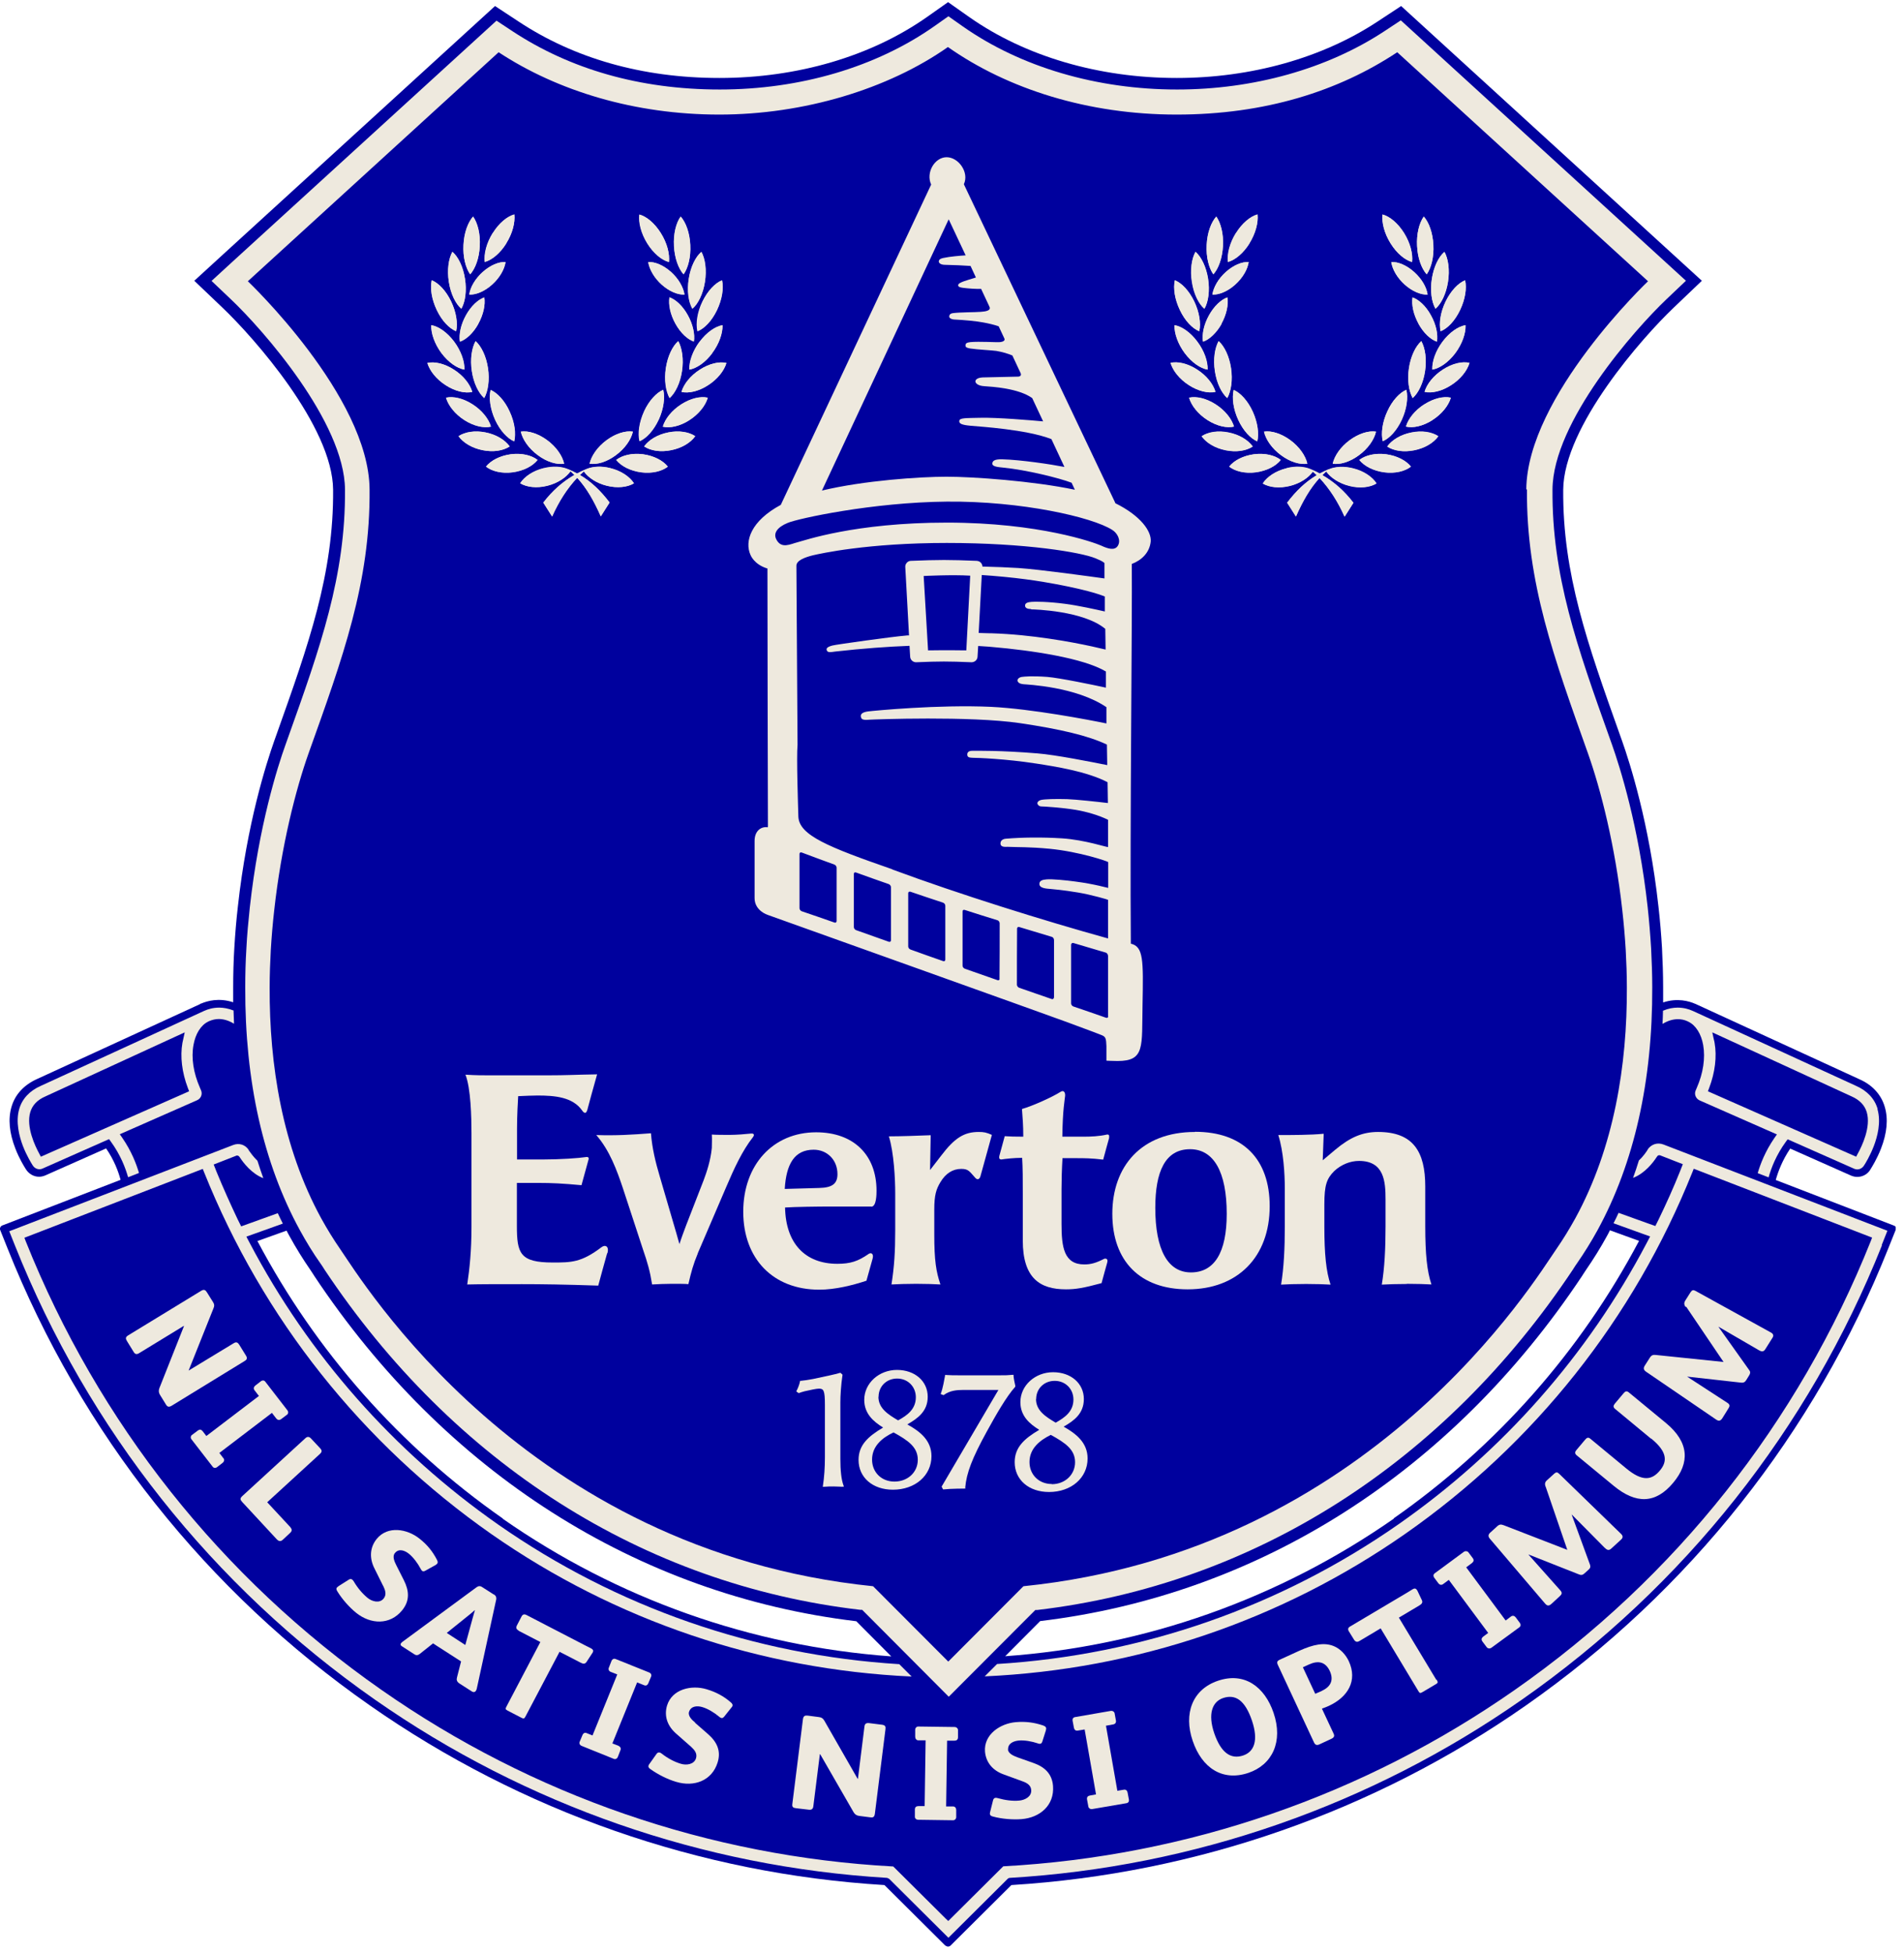
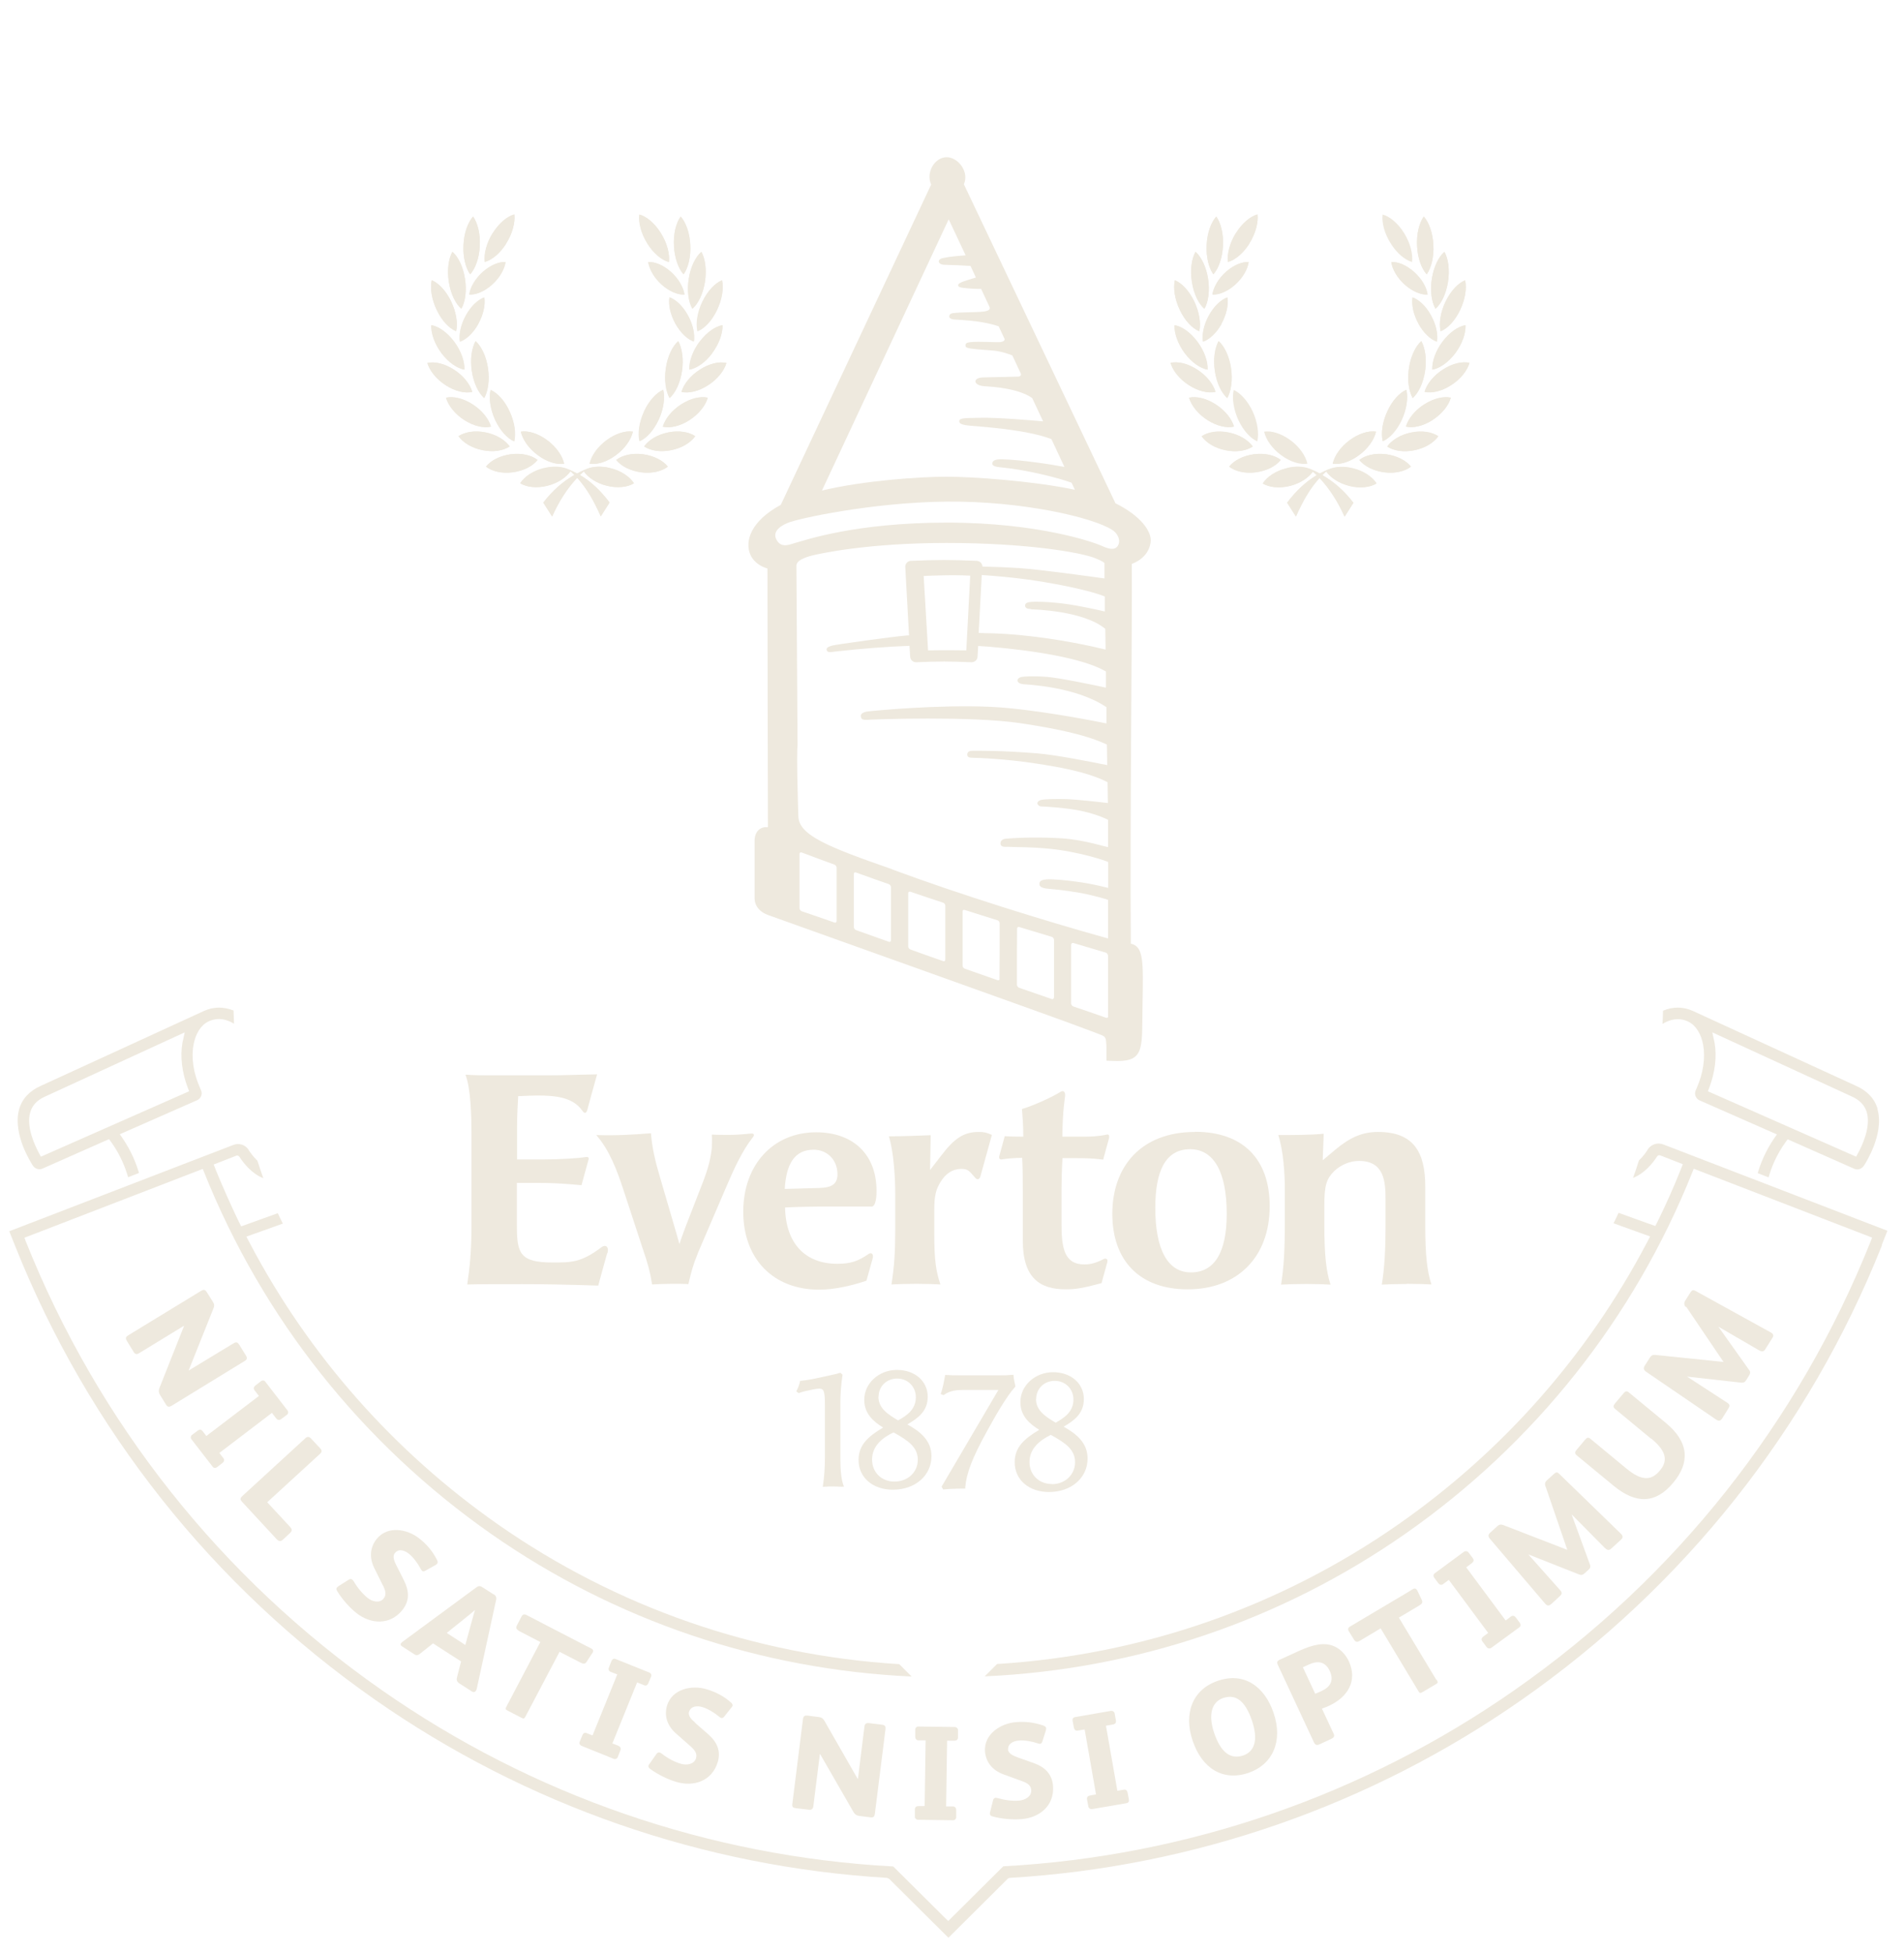
<svg xmlns="http://www.w3.org/2000/svg" width="117" height="120" viewBox="0 0 117 120" fill="none">
-   <path d="M116.509 75.421C116.479 75.361 116.439 75.321 116.379 75.301L109.119 72.501C109.259 72.001 109.519 71.291 110.009 70.571L113.749 72.231C113.869 72.281 113.999 72.311 114.129 72.311C114.469 72.311 114.789 72.131 114.949 71.831C115.049 71.671 115.339 71.201 115.579 70.591C115.959 69.621 116.039 68.751 115.819 68.011C115.599 67.251 115.049 66.651 114.239 66.301L104.249 61.711C104.249 61.711 104.209 61.691 104.189 61.681H104.179C103.799 61.511 103.079 61.301 102.199 61.591C102.199 61.281 102.199 60.971 102.199 60.661C102.199 59.871 102.169 59.051 102.129 58.241C102.079 57.401 102.009 56.541 101.909 55.681C101.349 50.591 100.159 46.891 99.679 45.531L99.519 45.081C97.569 39.601 96.019 35.271 96.059 30.091C96.089 26.191 100.959 20.701 102.829 18.921L104.579 17.251L86.099 0.371L84.639 1.331C81.259 3.561 76.879 4.791 72.309 4.791C67.519 4.791 62.989 3.461 59.549 1.041L58.259 0.131L56.969 1.041C53.529 3.461 48.999 4.791 44.209 4.791C39.419 4.791 35.259 3.561 31.879 1.331L30.419 0.371L13.719 15.621L11.939 17.251L13.689 18.921C15.569 20.711 20.439 26.191 20.469 30.091C20.509 35.271 18.959 39.601 17.009 45.081L16.849 45.531C16.369 46.891 15.179 50.591 14.619 55.681C14.519 56.541 14.449 57.401 14.399 58.241C14.349 59.051 14.329 59.861 14.329 60.661C14.329 60.971 14.329 61.281 14.329 61.581C13.449 61.291 12.729 61.501 12.359 61.661H12.339C12.339 61.661 12.289 61.691 12.279 61.701L2.289 66.291C1.479 66.651 0.929 67.241 0.709 68.001C0.489 68.741 0.569 69.611 0.949 70.581C1.189 71.201 1.479 71.661 1.579 71.821C1.749 72.111 2.059 72.301 2.399 72.301C2.529 72.301 2.659 72.271 2.779 72.221L6.519 70.561C7.019 71.281 7.279 72.001 7.409 72.491L0.149 75.291C0.089 75.311 0.039 75.361 0.019 75.411C-0.011 75.471 -0.011 75.531 0.019 75.591L0.459 76.691C4.989 88.061 12.699 97.781 22.739 104.791C32.069 111.311 42.999 115.131 54.349 115.821L58.079 119.531C58.079 119.531 58.189 119.601 58.249 119.601C58.309 119.601 58.369 119.581 58.419 119.531L62.149 115.821C73.499 115.121 84.429 111.311 93.759 104.791C103.799 97.771 111.509 88.051 116.039 76.691L116.479 75.591C116.499 75.531 116.499 75.471 116.479 75.411L116.509 75.421ZM30.899 93.301C24.549 88.861 19.409 83.031 15.819 76.251L17.609 75.611C17.669 75.721 17.719 75.831 17.779 75.931C18.179 76.661 18.619 77.371 19.089 78.051C19.139 78.121 19.199 78.221 19.279 78.341L19.309 78.391C27.339 90.471 39.169 98.001 52.619 99.611L54.769 101.771C46.159 101.141 37.969 98.251 30.889 93.311L30.899 93.301ZM85.659 93.301C78.579 98.241 70.379 101.141 61.769 101.761L63.919 99.601C77.369 97.991 89.199 90.461 97.229 78.381L97.259 78.331C97.339 78.211 97.399 78.111 97.449 78.041C97.919 77.361 98.359 76.651 98.759 75.921C98.819 75.811 98.879 75.701 98.929 75.591L100.719 76.241C97.129 83.021 91.989 88.851 85.639 93.291L85.659 93.301Z" fill="#00019E" />
  <path d="M115.64 76.529C111.14 87.809 103.49 97.46 93.52 104.429C84.24 110.919 73.36 114.709 62.06 115.379C62 115.379 61.95 115.409 61.91 115.449L58.28 119.059L54.65 115.449C54.65 115.449 54.56 115.389 54.5 115.379C43.2 114.699 32.33 110.919 23.04 104.429C13.07 97.46 5.42 87.82 0.92 76.529L0.57 75.65L14.33 70.35C14.69 70.21 15.07 70.329 15.28 70.65V70.669C15.38 70.809 15.57 71.079 15.82 71.32C15.93 71.68 16.06 72.04 16.18 72.389C15.47 72.12 14.95 71.439 14.75 71.129L14.7 71.059C14.7 71.059 14.64 70.999 14.59 70.999C14.57 70.999 14.56 70.999 14.54 70.999L13.57 71.379L13.13 71.549L13.21 71.749C13.24 71.829 13.27 71.9 13.3 71.98C13.71 72.98 14.15 73.96 14.61 74.93C14.68 75.07 14.75 75.21 14.82 75.35L15.27 75.189L17.07 74.54C17.17 74.749 17.27 74.969 17.38 75.18L15.59 75.82L15.14 75.98C15.21 76.12 15.29 76.26 15.36 76.4C18.98 83.269 24.19 89.18 30.61 93.669C37.9 98.76 46.37 101.699 55.26 102.249L56.02 103.009C46.71 102.579 37.82 99.579 30.2 94.26C22.25 88.7 16.14 81.01 12.54 72.019L12.46 71.82L1.5 76.049L1.58 76.26C6.03 87.409 13.59 96.95 23.44 103.829C32.72 110.319 43.59 114.069 54.89 114.679L58.11 117.879L58.27 118.029L61.65 114.669C72.95 114.059 83.82 110.309 93.1 103.819C102.95 96.939 110.51 87.4 114.96 76.249L115.04 76.04L104.08 71.809L104 72.01C100.4 81.01 94.29 88.7 86.34 94.249C78.71 99.57 69.82 102.579 60.51 102.999L61.27 102.239C70.16 101.689 78.63 98.749 85.93 93.659C92.36 89.169 97.56 83.26 101.18 76.389C101.25 76.249 101.33 76.109 101.4 75.969L100.95 75.809L99.15 75.159C99.26 74.95 99.36 74.74 99.46 74.519L101.27 75.169L101.72 75.329C101.79 75.189 101.86 75.049 101.93 74.909C102.4 73.939 102.84 72.96 103.24 71.96C103.27 71.879 103.3 71.809 103.33 71.73L103.41 71.529L102.97 71.359L102 70.98C102 70.98 101.97 70.98 101.95 70.98C101.91 70.98 101.87 70.999 101.84 71.04L101.79 71.109C101.59 71.419 101.07 72.1 100.35 72.37C100.48 72.019 100.6 71.659 100.71 71.299C100.97 71.059 101.16 70.779 101.25 70.639V70.62C101.48 70.299 101.85 70.18 102.22 70.32L115.98 75.62L115.63 76.499L115.64 76.529Z" fill="#EEE9DE" />
  <path d="M42.711 105.85L43.501 106.54C44.041 107.01 44.321 107.56 44.1 108.28C43.751 109.42 42.641 109.81 41.55 109.48C41.031 109.33 40.431 109.03 39.971 108.7C39.85 108.62 39.831 108.55 39.85 108.48C39.861 108.44 39.891 108.4 39.92 108.36L40.331 107.78C40.38 107.71 40.441 107.65 40.541 107.68C40.581 107.69 40.62 107.71 40.67 107.75C41.011 108.02 41.431 108.25 41.84 108.37C42.17 108.47 42.651 108.42 42.77 108.03C42.861 107.73 42.67 107.51 42.461 107.32L41.541 106.51C41.031 106.06 40.791 105.46 40.99 104.79C41.3 103.78 42.49 103.51 43.42 103.79C43.99 103.96 44.461 104.21 44.891 104.58C45.001 104.67 45.031 104.74 45.011 104.81C45.011 104.84 44.971 104.88 44.941 104.92L44.511 105.46C44.441 105.55 44.38 105.58 44.31 105.55C44.27 105.54 44.23 105.51 44.181 105.47C43.901 105.23 43.501 104.99 43.17 104.89C42.85 104.79 42.461 104.81 42.34 105.18C42.261 105.43 42.531 105.69 42.711 105.83V105.85Z" fill="#EEE9DE" />
  <path d="M38.02 107.279C38.141 107.329 38.17 107.449 38.12 107.549L37.961 107.959C37.92 108.049 37.831 108.109 37.721 108.069L35.74 107.269C35.62 107.219 35.581 107.109 35.62 107.019L35.791 106.609C35.85 106.469 35.95 106.439 36.06 106.489L36.41 106.629L37.931 102.879L37.52 102.719C37.401 102.669 37.37 102.549 37.42 102.449L37.581 102.039C37.62 101.949 37.711 101.889 37.821 101.929L39.891 102.759C40.011 102.809 40.05 102.919 40.011 103.009L39.84 103.419C39.781 103.559 39.681 103.589 39.571 103.539L39.151 103.369L37.63 107.119L38.02 107.269V107.279Z" fill="#EEE9DE" />
  <path d="M31.864 100.179C31.714 100.099 31.694 99.999 31.774 99.849L32.054 99.309C32.124 99.189 32.214 99.159 32.354 99.229L35.944 101.089L36.324 101.279C36.454 101.349 36.474 101.429 36.424 101.529C36.424 101.529 36.424 101.539 36.404 101.559L36.044 102.109C35.954 102.249 35.834 102.239 35.684 102.159L34.384 101.489L32.304 105.439C32.224 105.599 32.184 105.619 32.034 105.539L31.204 105.109C31.054 105.029 31.044 104.999 31.124 104.849L33.204 100.889L31.854 100.189L31.864 100.179Z" fill="#EEE9DE" />
  <path d="M30.343 97.97L29.623 97.51C29.494 97.42 29.383 97.45 29.273 97.53L24.713 100.89C24.713 100.89 24.663 100.94 24.643 100.96C24.604 101.02 24.603 101.09 24.683 101.14L25.474 101.65C25.604 101.73 25.703 101.69 25.794 101.62L26.613 100.97L26.854 101.13L28.083 101.92L28.333 102.08L28.083 103.06C28.043 103.2 28.064 103.32 28.224 103.43L29.003 103.93C29.104 103.99 29.183 103.97 29.243 103.89C29.263 103.86 29.273 103.82 29.294 103.77L30.493 98.27C30.513 98.16 30.483 98.04 30.343 97.96V97.97ZM29.044 99.42L28.593 101.07L27.453 100.33L28.784 99.26C28.924 99.15 29.064 99.03 29.174 98.93H29.183C29.143 99.08 29.093 99.24 29.044 99.42Z" fill="#EEE9DE" />
  <path d="M23.542 97.439L23.002 96.35C22.702 95.749 22.712 95.09 23.152 94.549C23.822 93.73 25.022 93.93 25.782 94.54C26.252 94.909 26.582 95.32 26.842 95.82C26.912 95.95 26.912 96.019 26.862 96.079C26.842 96.109 26.802 96.129 26.762 96.159L26.152 96.499C26.052 96.559 25.982 96.559 25.932 96.51C25.902 96.48 25.872 96.439 25.842 96.379C25.672 96.049 25.392 95.68 25.132 95.469C24.872 95.26 24.502 95.12 24.262 95.43C24.092 95.639 24.252 95.969 24.352 96.169L24.822 97.1C25.142 97.74 25.192 98.35 24.712 98.939C23.962 99.859 22.782 99.809 21.892 99.1C21.472 98.76 21.032 98.269 20.732 97.779C20.652 97.659 20.662 97.59 20.702 97.54C20.732 97.51 20.772 97.479 20.812 97.449L21.412 97.07C21.482 97.019 21.562 96.989 21.652 97.059C21.682 97.089 21.712 97.12 21.742 97.169C21.962 97.549 22.262 97.909 22.592 98.18C22.862 98.4 23.322 98.529 23.572 98.219C23.772 97.98 23.672 97.699 23.552 97.449L23.542 97.439Z" fill="#EEE9DE" />
  <path d="M17.85 93.851C17.96 93.971 17.94 94.081 17.83 94.181L17.37 94.611C17.24 94.731 17.12 94.691 17.02 94.591L14.88 92.281C14.76 92.151 14.73 92.061 14.9 91.911L18.77 88.361C18.88 88.261 18.99 88.261 19.1 88.371L19.67 88.981C19.79 89.111 19.8 89.201 19.66 89.331L16.42 92.301L17.86 93.851H17.85Z" fill="#EEE9DE" />
  <path d="M13.73 89.59C13.81 89.69 13.77 89.81 13.68 89.88L13.33 90.15C13.25 90.21 13.14 90.21 13.07 90.12L11.77 88.44C11.69 88.34 11.72 88.22 11.79 88.17L12.15 87.9C12.27 87.81 12.37 87.83 12.45 87.93L12.68 88.23L15.91 85.77L15.64 85.42C15.56 85.31 15.6 85.2 15.69 85.13L16.04 84.86C16.12 84.8 16.23 84.8 16.3 84.89L17.66 86.65C17.74 86.75 17.71 86.87 17.64 86.92L17.28 87.19C17.16 87.28 17.06 87.25 16.98 87.16L16.71 86.81L13.48 89.27L13.73 89.6V89.59Z" fill="#EEE9DE" />
  <path d="M11.3 81.46L8.55 83.14C8.39 83.24 8.29 83.2 8.21 83.06L7.81 82.41C7.71 82.25 7.7 82.16 7.87 82.05L12.36 79.31C12.54 79.2 12.63 79.26 12.72 79.41L13.09 80C13.18 80.14 13.18 80.24 13.12 80.38L11.59 84.21L14.36 82.53C14.52 82.43 14.61 82.48 14.7 82.62L15.12 83.3C15.23 83.48 15.14 83.56 15.02 83.63L10.55 86.37C10.37 86.48 10.28 86.43 10.2 86.3L9.83 85.7C9.75 85.57 9.74 85.44 9.79 85.3L11.3 81.49V81.46Z" fill="#EEE9DE" />
  <path d="M58.559 110.99C58.689 110.99 58.759 111.09 58.759 111.21V111.65C58.759 111.75 58.679 111.84 58.569 111.84L56.429 111.81C56.299 111.81 56.219 111.72 56.219 111.63V111.18C56.219 111.03 56.309 110.97 56.439 110.97H56.819L56.879 106.93H56.439C56.309 106.93 56.239 106.82 56.239 106.71V106.27C56.239 106.17 56.319 106.08 56.429 106.08L58.659 106.11C58.779 106.11 58.869 106.2 58.869 106.29V106.74C58.869 106.89 58.779 106.95 58.649 106.95H58.199L58.139 110.99H58.559Z" fill="#EEE9DE" />
  <path d="M54.41 106.261L53.76 111.441C53.73 111.651 53.64 111.681 53.49 111.661L52.79 111.571C52.64 111.551 52.53 111.481 52.45 111.341L50.4 107.781H50.38L49.98 110.971C49.96 111.151 49.87 111.211 49.7 111.191L48.93 111.101C48.74 111.081 48.66 111.031 48.69 110.831L49.34 105.631C49.37 105.421 49.47 105.391 49.64 105.411L50.33 105.501C50.49 105.521 50.57 105.581 50.65 105.711L52.7 109.291H52.72L53.12 106.081C53.14 105.901 53.24 105.851 53.41 105.871L54.21 105.971C54.42 106.001 54.43 106.111 54.41 106.251V106.261Z" fill="#EEE9DE" />
  <path d="M61.938 107.491C61.958 107.751 62.308 107.891 62.518 107.971L63.508 108.321C64.188 108.561 64.648 108.981 64.708 109.731C64.798 110.921 63.908 111.681 62.768 111.771C62.228 111.811 61.568 111.761 61.018 111.611C60.878 111.581 60.838 111.521 60.828 111.451C60.828 111.411 60.828 111.361 60.848 111.311L61.018 110.631C61.038 110.551 61.068 110.471 61.178 110.461C61.218 110.461 61.258 110.461 61.318 110.481C61.738 110.601 62.208 110.671 62.628 110.631C62.978 110.601 63.398 110.391 63.368 109.981C63.348 109.671 63.078 109.531 62.818 109.441L61.668 109.021C61.028 108.791 60.588 108.311 60.528 107.621C60.448 106.571 61.458 105.891 62.428 105.811C63.028 105.761 63.548 105.831 64.088 106.011C64.228 106.061 64.278 106.111 64.288 106.191C64.288 106.221 64.278 106.271 64.268 106.321L64.058 106.981C64.028 107.091 63.978 107.141 63.908 107.141C63.868 107.141 63.818 107.141 63.758 107.111C63.408 106.991 62.948 106.911 62.608 106.941C62.278 106.971 61.918 107.121 61.948 107.511L61.938 107.491Z" fill="#EEE9DE" />
  <path d="M68.651 110.031L69.061 109.961C69.191 109.941 69.27 110.021 69.29 110.141L69.371 110.571C69.391 110.671 69.341 110.771 69.221 110.791L67.121 111.151C67.001 111.171 66.901 111.101 66.881 111.011L66.8 110.571C66.77 110.421 66.85 110.341 66.971 110.321L67.35 110.251L66.651 106.261L66.221 106.331C66.091 106.351 66.011 106.271 65.991 106.151L65.91 105.721C65.891 105.621 65.941 105.521 66.061 105.501L68.251 105.121C68.371 105.101 68.471 105.171 68.491 105.261L68.571 105.701C68.601 105.851 68.521 105.931 68.401 105.951L67.961 106.031L68.66 110.021L68.651 110.031Z" fill="#EEE9DE" />
  <path d="M78.26 105.24C77.72 103.65 76.48 102.71 74.84 103.27C73.27 103.8 72.719 105.29 73.29 106.96C73.859 108.64 75.13 109.46 76.71 108.93C78.19 108.43 78.86 107 78.26 105.24ZM76.39 107.86C75.64 108.11 75.03 107.71 74.61 106.48C74.22 105.32 74.48 104.56 75.159 104.33C75.909 104.08 76.5 104.45 76.93 105.71C77.34 106.92 77.08 107.63 76.39 107.86Z" fill="#EEE9DE" />
  <path d="M88.281 103.2C88.371 103.36 88.371 103.4 88.231 103.48L87.421 103.96C87.27 104.05 87.24 104.04 87.15 103.89L84.841 100.05L83.531 100.83C83.391 100.91 83.29 100.88 83.201 100.74L82.88 100.22C82.811 100.1 82.841 100 82.971 99.93L86.441 97.87L86.8 97.65C86.93 97.57 87.01 97.6 87.07 97.69C87.07 97.69 87.07 97.7 87.091 97.72L87.371 98.31C87.441 98.46 87.371 98.55 87.221 98.64L85.96 99.39L88.26 103.21L88.281 103.2Z" fill="#EEE9DE" />
  <path d="M92.518 99.57L92.848 99.32C92.958 99.24 93.068 99.28 93.138 99.37L93.398 99.72C93.458 99.8 93.458 99.91 93.368 99.98L91.648 101.24C91.548 101.31 91.428 101.29 91.368 101.22L91.098 100.86C91.008 100.74 91.038 100.64 91.138 100.56L91.448 100.33L89.028 97.07L88.678 97.33C88.568 97.41 88.458 97.37 88.388 97.28L88.128 96.93C88.068 96.85 88.068 96.74 88.158 96.67L89.948 95.35C90.048 95.28 90.168 95.3 90.228 95.37L90.498 95.73C90.588 95.85 90.558 95.95 90.458 96.03L90.098 96.3L92.518 99.56V99.57Z" fill="#EEE9DE" />
  <path d="M94.969 91.331C94.919 91.181 94.929 91.061 95.069 90.941L95.499 90.551C95.619 90.441 95.699 90.441 95.809 90.551L99.609 94.241C99.609 94.241 99.619 94.251 99.629 94.261C99.739 94.381 99.729 94.481 99.629 94.581L99.019 95.141C98.859 95.291 98.749 95.241 98.589 95.081L96.589 93.061H96.579L97.699 96.121C97.759 96.291 97.699 96.371 97.619 96.441L97.389 96.651C97.269 96.761 97.189 96.801 97.019 96.731L93.929 95.511H93.919L95.869 97.701C96.029 97.871 95.969 97.961 95.839 98.081L95.339 98.541C95.199 98.671 95.089 98.681 94.969 98.551C94.969 98.551 94.959 98.541 94.949 98.531L91.559 94.551C91.429 94.401 91.449 94.291 91.559 94.181L91.999 93.781C92.139 93.651 92.239 93.651 92.399 93.711L96.299 95.221H96.309L94.979 91.341L94.969 91.331Z" fill="#EEE9DE" />
  <path d="M101.45 88.391L99.24 86.561C99.11 86.451 99.14 86.351 99.24 86.231L99.77 85.601C99.87 85.481 99.96 85.441 100.09 85.551L102.37 87.431C103.81 88.621 103.84 89.881 102.82 91.101C101.73 92.411 100.52 92.411 99.16 91.291L96.88 89.411C96.75 89.301 96.78 89.191 96.88 89.081L97.41 88.451C97.51 88.331 97.6 88.291 97.73 88.401L99.93 90.221C100.93 91.051 101.51 90.941 102 90.351C102.47 89.791 102.46 89.201 101.47 88.391H101.45Z" fill="#EEE9DE" />
  <path d="M103.571 80.301C103.491 80.171 103.461 80.051 103.571 79.891L103.881 79.401C103.971 79.261 104.051 79.241 104.181 79.311L108.821 81.871C108.821 81.871 108.831 81.871 108.841 81.881C108.971 81.961 109.001 82.071 108.921 82.191L108.481 82.891C108.371 83.071 108.251 83.061 108.051 82.941L105.591 81.511L107.481 84.171C107.591 84.311 107.541 84.411 107.481 84.511L107.321 84.771C107.241 84.901 107.171 84.971 106.981 84.951L103.671 84.581L106.131 86.181C106.331 86.301 106.291 86.411 106.201 86.551L105.841 87.131C105.741 87.291 105.631 87.331 105.491 87.241C105.491 87.241 105.481 87.241 105.471 87.231L101.151 84.281C100.991 84.171 100.981 84.061 101.061 83.921L101.381 83.421C101.481 83.261 101.581 83.231 101.751 83.251L105.911 83.681L103.611 80.281L103.571 80.301Z" fill="#EEE9DE" />
  <path d="M82.881 102.06C82.691 101.66 82.371 101.31 81.961 101.14C81.381 100.9 80.711 101.03 79.831 101.43L78.651 101.97C78.481 102.05 78.441 102.12 78.531 102.31L80.741 107.05C80.821 107.23 80.931 107.24 81.071 107.18L81.821 106.83C81.991 106.75 82.011 106.65 81.951 106.52L81.231 104.98C81.321 104.95 81.561 104.86 81.661 104.81C82.821 104.27 83.441 103.27 82.881 102.06ZM81.231 103.89C81.171 103.92 80.921 104.03 80.821 104.07L80.061 102.44L80.431 102.27C81.001 102.01 81.441 102.1 81.711 102.66C81.961 103.2 81.801 103.62 81.241 103.88L81.231 103.89Z" fill="#EEE9DE" />
  <path d="M14.361 62.09C14.031 61.96 13.731 61.91 13.471 61.91C13.081 61.91 12.771 62.01 12.571 62.1C12.541 62.11 12.521 62.12 12.501 62.13L2.501 66.72C1.821 67.02 1.361 67.51 1.181 68.14C0.951 68.93 1.181 69.82 1.411 70.42C1.641 71.01 1.921 71.46 2.001 71.59C2.131 71.81 2.391 71.9 2.611 71.8L6.701 69.99L6.811 70.14C7.401 70.95 7.711 71.76 7.871 72.33L8.541 72.07C8.371 71.49 8.071 70.72 7.521 69.92L7.361 69.69L12.111 67.6C12.341 67.5 12.451 67.24 12.361 67.01L12.281 66.82C11.891 65.93 11.741 65 11.891 64.2C12.011 63.52 12.341 62.99 12.791 62.77L12.851 62.74C13.041 62.66 13.241 62.61 13.441 62.61C13.751 62.61 14.071 62.71 14.381 62.9C14.371 62.63 14.361 62.36 14.351 62.09H14.361ZM2.511 71.07L2.411 70.88C2.161 70.42 1.591 69.24 1.861 68.33C1.991 67.9 2.291 67.58 2.801 67.36L11.351 63.43L11.251 63.89C11.241 63.95 11.221 64.01 11.211 64.07C11.061 64.91 11.181 65.89 11.541 66.84L11.621 67.05L2.511 71.07Z" fill="#EEE9DE" />
  <path d="M115.38 68.14C115.2 67.51 114.74 67.02 114.06 66.72L104.06 62.13C104.06 62.13 104.02 62.11 103.99 62.1C103.79 62.01 103.48 61.91 103.09 61.91C102.82 61.91 102.52 61.96 102.19 62.1C102.19 62.37 102.17 62.64 102.16 62.91C102.48 62.72 102.79 62.62 103.11 62.62C103.31 62.62 103.51 62.66 103.7 62.75L103.76 62.78C104.21 63 104.54 63.53 104.66 64.21C104.8 65.01 104.66 65.94 104.27 66.83L104.19 67.02C104.1 67.25 104.22 67.51 104.44 67.61L109.19 69.7L109.03 69.93C108.48 70.73 108.18 71.5 108.01 72.08L108.68 72.34C108.84 71.76 109.15 70.96 109.74 70.15L109.85 70L113.94 71.81C114.16 71.91 114.42 71.82 114.55 71.6C114.63 71.48 114.91 71.02 115.14 70.43C115.37 69.83 115.6 68.95 115.37 68.15L115.38 68.14ZM114.16 70.88L114.06 71.07L104.95 67.05L105.03 66.84C105.39 65.89 105.51 64.91 105.36 64.07C105.35 64.01 105.34 63.95 105.32 63.89L105.22 63.43L113.77 67.36C114.27 67.58 114.58 67.9 114.71 68.33C114.98 69.24 114.42 70.41 114.16 70.88Z" fill="#EEE9DE" />
-   <path d="M86.05 1.27L85.05 1.93C81.55 4.23 77.03 5.5 72.33 5.5C67.4 5.5 62.72 4.12 59.16 1.62L58.28 1L57.4 1.62C53.84 4.12 49.17 5.5 44.23 5.5C39.29 5.5 35.01 4.23 31.51 1.93L30.51 1.27L14.22 16.14L13 17.26L14.2 18.4C16.14 20.24 21.17 25.94 21.2 30.08C21.24 35.39 19.68 39.77 17.7 45.32L17.54 45.77C17.06 47.1 15.9 50.75 15.35 55.76C15.26 56.61 15.18 57.46 15.14 58.28C15.09 59.08 15.07 59.88 15.07 60.66C15.05 66.45 16.18 71.47 18.43 75.59C18.82 76.3 19.24 76.99 19.7 77.64C19.75 77.71 19.82 77.81 19.9 77.94L19.93 77.99C27.87 89.93 39.56 97.36 52.86 98.91H52.98L58.3 104.25L63.62 98.92H63.74C77.04 97.35 88.73 89.92 96.67 77.98L96.7 77.93C96.78 77.8 96.85 77.7 96.9 77.63C97.35 76.98 97.78 76.29 98.17 75.58C100.42 71.46 101.55 66.44 101.53 60.65C101.53 59.87 101.5 59.07 101.46 58.27C101.41 57.44 101.34 56.59 101.25 55.75C100.7 50.74 99.53 47.09 99.06 45.76L98.9 45.31C96.92 39.76 95.36 35.38 95.4 30.07C95.43 25.92 100.46 20.23 102.4 18.39L103.6 17.25L86.09 1.26L86.05 1.27ZM93.83 30.07C93.79 35.8 95.5 40.44 97.58 46.29C98.36 48.49 99.25 51.95 99.69 55.93C99.78 56.73 99.85 57.54 99.9 58.37C99.94 59.12 99.97 59.89 99.97 60.67C99.99 65.43 99.19 70.49 96.8 74.86C96.44 75.51 96.05 76.15 95.62 76.77C94.37 78.56 84.3 95.28 62.89 97.46L62.81 97.54L58.27 102.09L53.73 97.54L53.65 97.46C32.24 95.28 22.17 78.56 20.92 76.77C20.49 76.15 20.1 75.51 19.74 74.86C17.35 70.49 16.55 65.43 16.57 60.67C16.57 59.89 16.6 59.13 16.64 58.37C16.69 57.54 16.76 56.72 16.85 55.93C17.29 51.95 18.18 48.49 18.96 46.29C21.05 40.44 22.76 35.8 22.71 30.07C22.67 24.34 15.23 17.28 15.23 17.28L30.64 3.21C34.26 5.59 39 7.04 44.2 7.04C49.4 7.04 54.58 5.47 58.25 2.89C61.92 5.47 66.86 7.04 72.3 7.04C77.74 7.04 82.25 5.6 85.86 3.21L101.27 17.28C101.27 17.28 93.84 24.34 93.79 30.07H93.83Z" fill="#EEE9DE" />
  <path d="M43.49 24.441C43.05 24.341 42.441 24.471 41.861 24.851C41.281 25.221 40.87 25.741 40.73 26.221C41.17 26.321 41.781 26.191 42.361 25.821C42.941 25.451 43.35 24.931 43.49 24.451V24.441Z" fill="#EEE9DE" />
  <path d="M41.101 16.1C41.161 15.6 40.991 14.93 40.601 14.32C40.221 13.71 39.721 13.3 39.281 13.18C39.221 13.68 39.391 14.35 39.771 14.96C40.151 15.57 40.651 15.98 41.091 16.1H41.101Z" fill="#EEE9DE" />
  <path d="M41.133 18.27C41.063 18.72 41.183 19.32 41.503 19.89C41.823 20.46 42.243 20.85 42.633 20.98C42.703 20.53 42.583 19.93 42.263 19.36C41.943 18.79 41.523 18.4 41.133 18.26V18.27Z" fill="#EEE9DE" />
  <path d="M42.01 16.851C42.29 16.451 42.46 15.791 42.42 15.041C42.38 14.301 42.15 13.661 41.83 13.301C41.55 13.701 41.38 14.361 41.42 15.111C41.46 15.851 41.69 16.491 42.01 16.851Z" fill="#EEE9DE" />
  <path d="M42.862 20.351C43.292 20.181 43.742 19.711 44.052 19.051C44.372 18.391 44.472 17.711 44.362 17.221C43.932 17.391 43.482 17.871 43.162 18.521C42.842 19.181 42.742 19.861 42.852 20.351H42.862Z" fill="#EEE9DE" />
  <path d="M40.662 17.489C41.132 17.909 41.652 18.119 42.062 18.099C41.992 17.649 41.702 17.129 41.232 16.709C40.762 16.289 40.242 16.079 39.832 16.099C39.902 16.549 40.192 17.069 40.662 17.489Z" fill="#EEE9DE" />
  <path d="M42.552 18.971C42.912 18.661 43.202 18.051 43.322 17.321C43.432 16.591 43.342 15.901 43.102 15.471C42.752 15.781 42.452 16.391 42.332 17.121C42.222 17.851 42.312 18.541 42.552 18.961V18.971Z" fill="#EEE9DE" />
  <path d="M44.643 22.3C44.203 22.2 43.593 22.33 43.013 22.71C42.433 23.08 42.023 23.6 41.883 24.08C42.323 24.18 42.933 24.05 43.513 23.67C44.093 23.3 44.503 22.78 44.643 22.3Z" fill="#EEE9DE" />
  <path d="M43.762 21.701C44.192 21.131 44.412 20.48 44.402 19.98C43.952 20.05 43.422 20.421 43.002 20.991C42.572 21.561 42.352 22.21 42.372 22.71C42.822 22.631 43.352 22.27 43.772 21.701H43.762Z" fill="#EEE9DE" />
  <path d="M41.152 24.459C41.502 24.139 41.802 23.529 41.912 22.799C42.022 22.069 41.912 21.379 41.682 20.959C41.332 21.279 41.032 21.889 40.922 22.619C40.812 23.359 40.922 24.039 41.152 24.459Z" fill="#EEE9DE" />
  <path d="M41.062 26.569C40.402 26.699 39.862 27.039 39.582 27.429C39.972 27.689 40.582 27.799 41.242 27.659C41.902 27.529 42.442 27.189 42.722 26.799C42.332 26.539 41.722 26.429 41.062 26.569Z" fill="#EEE9DE" />
  <path d="M29.022 24.081C28.882 23.601 28.472 23.081 27.892 22.711C27.312 22.341 26.702 22.201 26.262 22.301C26.402 22.781 26.812 23.301 27.392 23.671C27.972 24.041 28.582 24.181 29.022 24.081Z" fill="#EEE9DE" />
  <path d="M30.17 26.21C30.03 25.73 29.62 25.21 29.04 24.84C28.46 24.47 27.85 24.33 27.41 24.43C27.55 24.91 27.96 25.43 28.54 25.8C29.12 26.17 29.73 26.31 30.17 26.2V26.21Z" fill="#EEE9DE" />
  <path d="M31.312 27.43C31.032 27.03 30.492 26.701 29.832 26.57C29.172 26.441 28.562 26.541 28.172 26.8C28.452 27.201 28.992 27.53 29.652 27.66C30.312 27.791 30.922 27.691 31.312 27.43Z" fill="#EEE9DE" />
  <path d="M40.472 25.789C40.782 25.129 40.872 24.439 40.752 23.949C40.332 24.129 39.882 24.609 39.572 25.279C39.272 25.939 39.172 26.629 39.292 27.109C39.712 26.929 40.162 26.449 40.462 25.789H40.472Z" fill="#EEE9DE" />
  <path d="M29.863 28.671C30.233 28.961 30.843 29.111 31.503 29.021C32.163 28.931 32.733 28.641 33.033 28.261C32.663 27.971 32.053 27.821 31.393 27.911C30.733 28.001 30.163 28.291 29.863 28.671Z" fill="#EEE9DE" />
  <path d="M33.062 27.971C33.622 28.381 34.222 28.561 34.672 28.491C34.562 28.001 34.182 27.451 33.622 27.041C33.062 26.631 32.462 26.451 32.012 26.521C32.122 27.011 32.502 27.561 33.062 27.971Z" fill="#EEE9DE" />
  <path d="M30.143 23.959C30.033 24.449 30.123 25.129 30.423 25.799C30.733 26.459 31.173 26.939 31.593 27.119C31.703 26.629 31.613 25.949 31.313 25.289C31.013 24.629 30.563 24.149 30.143 23.959Z" fill="#EEE9DE" />
  <path d="M31.111 14.95C31.491 14.34 31.661 13.67 31.611 13.17C31.171 13.29 30.671 13.7 30.291 14.31C29.911 14.92 29.741 15.59 29.801 16.09C30.241 15.97 30.741 15.56 31.121 14.95H31.111Z" fill="#EEE9DE" />
  <path d="M30.232 17.489C30.702 17.069 31.002 16.539 31.062 16.099C30.652 16.079 30.132 16.289 29.662 16.709C29.192 17.129 28.892 17.659 28.832 18.099C29.242 18.119 29.762 17.909 30.232 17.489Z" fill="#EEE9DE" />
  <path d="M39.393 29.019C40.063 29.099 40.663 28.959 41.033 28.669C40.733 28.289 40.173 27.999 39.503 27.909C38.843 27.829 38.233 27.969 37.863 28.259C38.163 28.639 38.723 28.929 39.393 29.019Z" fill="#EEE9DE" />
  <path d="M33.423 28.769C32.773 28.929 32.243 29.289 31.973 29.699C32.373 29.939 32.983 30.019 33.643 29.849C34.273 29.689 34.783 29.349 35.063 28.959C35.143 29.029 35.223 29.109 35.303 29.189C34.573 29.609 33.943 30.169 33.393 30.889C33.613 31.229 33.713 31.399 33.933 31.739C34.353 30.799 34.863 30.009 35.473 29.359C36.063 29.999 36.503 30.779 36.923 31.729C37.143 31.389 37.243 31.219 37.463 30.879C36.913 30.159 36.343 29.609 35.643 29.189C35.723 29.109 35.803 29.039 35.883 28.969C36.153 29.359 36.673 29.699 37.293 29.849C37.943 30.009 38.563 29.939 38.963 29.699C38.703 29.289 38.173 28.929 37.513 28.769C36.973 28.629 36.453 28.659 36.063 28.819C35.693 28.969 35.473 29.099 35.473 29.099C35.303 29.009 35.133 28.929 34.953 28.849C34.943 28.849 34.933 28.849 34.923 28.839C34.923 28.839 34.923 28.839 34.913 28.839C34.523 28.679 33.993 28.639 33.433 28.779L33.423 28.769Z" fill="#EEE9DE" />
  <path d="M28.03 20.351C28.14 19.861 28.03 19.181 27.72 18.521C27.4 17.861 26.95 17.391 26.53 17.221C26.42 17.711 26.53 18.391 26.84 19.051C27.16 19.711 27.61 20.181 28.03 20.351Z" fill="#EEE9DE" />
  <path d="M37.84 27.971C38.401 27.561 38.781 27.011 38.891 26.521C38.441 26.451 37.84 26.631 37.281 27.041C36.721 27.451 36.34 28.001 36.23 28.491C36.681 28.561 37.281 28.391 37.84 27.971Z" fill="#EEE9DE" />
  <path d="M29.75 24.459C29.99 24.029 30.09 23.349 29.98 22.619C29.87 21.889 29.58 21.279 29.22 20.959C28.98 21.389 28.88 22.069 28.99 22.799C29.1 23.539 29.39 24.139 29.75 24.459Z" fill="#EEE9DE" />
  <path d="M26.501 19.98C26.481 20.48 26.711 21.131 27.131 21.701C27.561 22.27 28.091 22.631 28.541 22.71C28.561 22.21 28.331 21.561 27.911 20.991C27.481 20.421 26.951 20.061 26.511 19.98H26.501Z" fill="#EEE9DE" />
  <path d="M29.391 19.899C29.701 19.329 29.831 18.729 29.761 18.279C29.371 18.409 28.941 18.809 28.631 19.379C28.321 19.949 28.191 20.549 28.261 20.999C28.651 20.869 29.081 20.469 29.391 19.909V19.899Z" fill="#EEE9DE" />
  <path d="M29.482 15.111C29.522 14.371 29.352 13.701 29.072 13.301C28.752 13.661 28.512 14.301 28.482 15.041C28.442 15.781 28.612 16.451 28.892 16.851C29.212 16.491 29.452 15.851 29.482 15.111Z" fill="#EEE9DE" />
  <path d="M28.352 18.971C28.592 18.541 28.692 17.86 28.572 17.131C28.462 16.401 28.162 15.79 27.802 15.48C27.562 15.911 27.462 16.59 27.582 17.331C27.692 18.061 27.992 18.671 28.352 18.98V18.971Z" fill="#EEE9DE" />
  <path d="M42.361 25.81C41.781 26.18 41.17 26.32 40.73 26.21C40.87 25.73 41.281 25.21 41.861 24.84C42.441 24.47 43.05 24.33 43.49 24.43C43.35 24.91 42.941 25.43 42.361 25.8V25.81Z" fill="#EEE9DE" />
  <path d="M42.722 26.8C42.442 27.201 41.902 27.53 41.242 27.66C40.582 27.791 39.972 27.691 39.582 27.43C39.862 27.03 40.402 26.701 41.062 26.57C41.722 26.441 42.332 26.541 42.722 26.8Z" fill="#EEE9DE" />
  <path d="M42.644 20.989C42.254 20.859 41.824 20.459 41.514 19.899C41.203 19.329 41.074 18.729 41.144 18.279C41.533 18.409 41.964 18.809 42.273 19.379C42.584 19.949 42.714 20.549 42.644 20.999V20.989Z" fill="#EEE9DE" />
  <path d="M42.993 20.991C43.423 20.421 43.953 20.061 44.393 19.98C44.413 20.48 44.183 21.131 43.753 21.701C43.323 22.27 42.793 22.631 42.353 22.71C42.333 22.21 42.563 21.561 42.983 20.991H42.993Z" fill="#EEE9DE" />
  <path d="M41.672 20.959C41.912 21.389 42.012 22.069 41.902 22.799C41.792 23.539 41.502 24.139 41.142 24.459C40.902 24.029 40.802 23.349 40.912 22.619C41.022 21.889 41.312 21.279 41.672 20.959Z" fill="#EEE9DE" />
  <path d="M41.871 24.081C42.011 23.601 42.421 23.081 43.001 22.711C43.581 22.341 44.191 22.201 44.631 22.301C44.491 22.781 44.081 23.301 43.501 23.671C42.921 24.041 42.311 24.181 41.871 24.081Z" fill="#EEE9DE" />
  <path d="M44.374 17.221C44.484 17.711 44.374 18.391 44.064 19.051C43.744 19.711 43.294 20.181 42.874 20.351C42.764 19.861 42.874 19.181 43.184 18.521C43.504 17.861 43.954 17.391 44.384 17.221H44.374Z" fill="#EEE9DE" />
  <path d="M43.09 15.471C43.33 15.901 43.43 16.581 43.31 17.321C43.2 18.051 42.9 18.661 42.54 18.971C42.3 18.541 42.2 17.861 42.32 17.131C42.43 16.401 42.73 15.791 43.09 15.481V15.471Z" fill="#EEE9DE" />
  <path d="M41.822 13.31C42.142 13.671 42.382 14.31 42.412 15.05C42.452 15.79 42.282 16.46 42.002 16.86C41.682 16.5 41.452 15.861 41.412 15.12C41.372 14.38 41.532 13.71 41.822 13.31Z" fill="#EEE9DE" />
  <path d="M42.062 18.099C41.652 18.119 41.132 17.909 40.662 17.489C40.192 17.069 39.902 16.539 39.832 16.099C40.242 16.079 40.762 16.289 41.232 16.709C41.702 17.129 41.992 17.659 42.062 18.099Z" fill="#EEE9DE" />
  <path d="M39.291 13.18C39.731 13.3 40.231 13.71 40.611 14.32C40.991 14.93 41.161 15.6 41.111 16.1C40.671 15.98 40.171 15.57 39.791 14.96C39.411 14.35 39.241 13.68 39.301 13.18H39.291Z" fill="#EEE9DE" />
  <path d="M39.581 25.279C39.891 24.619 40.331 24.139 40.761 23.949C40.871 24.439 40.781 25.119 40.481 25.789C40.171 26.449 39.731 26.929 39.311 27.109C39.201 26.619 39.291 25.939 39.591 25.279H39.581Z" fill="#EEE9DE" />
  <path d="M39.511 27.911C40.171 28.001 40.741 28.291 41.041 28.671C40.671 28.961 40.061 29.111 39.401 29.021C38.741 28.931 38.171 28.641 37.871 28.261C38.241 27.971 38.851 27.821 39.511 27.911Z" fill="#EEE9DE" />
  <path d="M37.281 27.041C37.84 26.631 38.441 26.451 38.891 26.521C38.781 27.011 38.401 27.561 37.84 27.971C37.281 28.381 36.681 28.561 36.23 28.491C36.34 28.001 36.721 27.451 37.281 27.041Z" fill="#EEE9DE" />
  <path d="M34.911 28.829C34.911 28.829 34.931 28.829 34.941 28.839C35.121 28.919 35.301 28.999 35.461 29.089C35.461 29.089 35.681 28.959 36.051 28.809C36.441 28.649 36.961 28.619 37.501 28.759C38.151 28.919 38.681 29.279 38.951 29.689C38.551 29.929 37.941 30.009 37.281 29.839C36.651 29.679 36.141 29.339 35.871 28.959C35.791 29.029 35.711 29.109 35.631 29.179C36.331 29.599 36.901 30.139 37.451 30.869C37.231 31.209 37.131 31.379 36.911 31.719C36.491 30.769 36.051 29.999 35.461 29.349C34.851 29.999 34.341 30.779 33.921 31.729C33.701 31.389 33.601 31.219 33.381 30.879C33.931 30.159 34.561 29.599 35.291 29.179C35.211 29.099 35.131 29.029 35.051 28.949C34.781 29.339 34.261 29.679 33.631 29.839C32.981 29.999 32.361 29.929 31.961 29.689C32.221 29.279 32.751 28.919 33.411 28.759C33.971 28.619 34.501 28.649 34.891 28.819C34.891 28.819 34.891 28.819 34.901 28.819L34.911 28.829Z" fill="#EEE9DE" />
  <path d="M33.61 27.041C34.17 27.451 34.55 28.001 34.66 28.491C34.21 28.561 33.61 28.391 33.05 27.971C32.49 27.561 32.11 27.011 32 26.521C32.45 26.451 33.05 26.631 33.61 27.041Z" fill="#EEE9DE" />
  <path d="M33.033 28.259C32.733 28.639 32.173 28.929 31.503 29.019C30.843 29.099 30.233 28.959 29.863 28.669C30.163 28.289 30.723 27.999 31.393 27.909C32.053 27.829 32.663 27.969 33.033 28.259Z" fill="#EEE9DE" />
  <path d="M31.603 27.119C31.183 26.939 30.733 26.459 30.433 25.799C30.123 25.139 30.033 24.449 30.153 23.959C30.573 24.139 31.023 24.619 31.323 25.289C31.633 25.949 31.723 26.639 31.603 27.119Z" fill="#EEE9DE" />
  <path d="M30.281 14.32C30.661 13.71 31.161 13.3 31.601 13.18C31.661 13.68 31.491 14.35 31.101 14.96C30.721 15.57 30.221 15.98 29.781 16.1C29.721 15.6 29.891 14.93 30.271 14.32H30.281Z" fill="#EEE9DE" />
  <path d="M29.67 16.709C30.14 16.289 30.66 16.079 31.07 16.099C31 16.549 30.71 17.069 30.24 17.489C29.77 17.909 29.25 18.119 28.84 18.099C28.9 17.649 29.2 17.129 29.67 16.709Z" fill="#EEE9DE" />
  <path d="M28.262 20.989C28.192 20.54 28.311 19.939 28.631 19.369C28.951 18.799 29.372 18.41 29.762 18.27C29.831 18.72 29.712 19.32 29.392 19.89C29.081 20.459 28.651 20.849 28.262 20.98V20.989Z" fill="#EEE9DE" />
  <path d="M28.541 22.71C28.091 22.631 27.561 22.27 27.131 21.701C26.701 21.131 26.481 20.48 26.501 19.98C26.951 20.05 27.481 20.421 27.901 20.991C28.331 21.561 28.551 22.21 28.531 22.71H28.541Z" fill="#EEE9DE" />
  <path d="M29.23 20.959C29.58 21.279 29.88 21.889 29.99 22.619C30.1 23.359 29.99 24.039 29.76 24.459C29.41 24.139 29.11 23.529 29 22.799C28.89 22.069 29 21.379 29.23 20.959Z" fill="#EEE9DE" />
  <path d="M28.482 15.05C28.522 14.31 28.752 13.671 29.072 13.31C29.352 13.71 29.522 14.37 29.482 15.12C29.442 15.861 29.212 16.5 28.892 16.86C28.612 16.46 28.442 15.8 28.482 15.05Z" fill="#EEE9DE" />
  <path d="M27.802 15.469C28.162 15.779 28.452 16.389 28.572 17.119C28.682 17.849 28.592 18.539 28.352 18.959C27.992 18.649 27.702 18.039 27.582 17.309C27.472 16.579 27.562 15.889 27.802 15.459V15.469Z" fill="#EEE9DE" />
  <path d="M26.531 17.221C26.961 17.391 27.411 17.871 27.721 18.521C28.041 19.181 28.141 19.861 28.031 20.351C27.601 20.181 27.151 19.711 26.841 19.051C26.521 18.391 26.421 17.711 26.531 17.221Z" fill="#EEE9DE" />
  <path d="M26.262 22.3C26.702 22.2 27.312 22.33 27.892 22.71C28.472 23.08 28.882 23.6 29.022 24.08C28.582 24.18 27.972 24.05 27.392 23.67C26.812 23.3 26.402 22.78 26.262 22.3Z" fill="#EEE9DE" />
  <path d="M27.41 24.441C27.85 24.341 28.46 24.471 29.04 24.851C29.62 25.221 30.03 25.741 30.17 26.221C29.73 26.321 29.12 26.191 28.54 25.821C27.96 25.451 27.55 24.931 27.41 24.451V24.441Z" fill="#EEE9DE" />
  <path d="M28.184 26.799C28.574 26.539 29.184 26.429 29.844 26.569C30.504 26.699 31.044 27.039 31.324 27.429C30.934 27.689 30.324 27.799 29.664 27.659C29.004 27.529 28.464 27.189 28.184 26.799Z" fill="#EEE9DE" />
  <path d="M51.78 91.35C51.67 91.35 51.45 91.33 51.22 91.33C51.05 91.33 50.86 91.33 50.63 91.35H50.56L50.57 91.28C50.65 90.74 50.69 90.17 50.69 89.54V86.31C50.69 85.42 50.61 85.32 50.32 85.32C50.24 85.32 50.12 85.34 49.96 85.37L49.45 85.48C49.3 85.52 49.2 85.55 49.1 85.59H49.07L48.93 85.49L48.95 85.45C49.02 85.32 49.12 85.08 49.16 84.88V84.84H49.21C49.47 84.81 49.64 84.79 49.95 84.73L51.02 84.5C51.22 84.46 51.43 84.4 51.62 84.35H51.65L51.77 84.46V84.49C51.68 85.08 51.64 85.76 51.64 86.16V89.64C51.64 90.35 51.7 90.91 51.83 91.26L51.86 91.34H51.77L51.78 91.35Z" fill="#EEE9DE" />
  <path d="M59.321 91.411V91.461H59.261C59.261 91.461 58.451 91.461 57.991 91.511H57.951L57.861 91.341L61.351 85.401H59.161C58.821 85.401 58.381 85.431 58.011 85.701L57.981 85.721L57.801 85.651L57.821 85.601C57.941 85.281 58.031 84.751 58.071 84.531V84.481H58.131C58.391 84.501 58.651 84.501 58.941 84.501H61.451C61.781 84.501 61.921 84.501 62.221 84.471H62.281V84.521C62.281 84.621 62.361 85.051 62.391 85.151V85.181L62.381 85.211C61.841 85.811 61.201 86.931 60.641 87.951C59.741 89.591 59.391 90.491 59.311 91.411H59.321Z" fill="#EEE9DE" />
  <path d="M55.748 87.52C56.398 87.15 57.008 86.71 57.008 85.82C57.008 84.86 56.218 84.17 55.118 84.17C54.018 84.17 53.108 84.98 53.108 86.01C53.108 86.86 53.678 87.35 54.268 87.71C53.338 88.26 52.758 88.79 52.758 89.7C52.758 90.78 53.628 91.53 54.868 91.53C56.238 91.53 57.238 90.66 57.238 89.47C57.238 88.5 56.538 87.95 55.758 87.52H55.748ZM53.988 85.82C53.988 85.18 54.478 84.7 55.128 84.7C55.778 84.7 56.278 85.19 56.278 85.85C56.278 86.59 55.738 86.97 55.188 87.27C54.578 86.91 53.978 86.53 53.978 85.82H53.988ZM54.958 91.03C54.158 91.03 53.588 90.45 53.588 89.68C53.588 88.84 54.228 88.33 54.908 88.01C55.818 88.51 56.398 88.92 56.398 89.69C56.398 90.46 55.778 91.03 54.968 91.03H54.958Z" fill="#EEE9DE" />
  <path d="M65.352 87.661C66.002 87.291 66.602 86.85 66.602 85.96C66.602 85.001 65.812 84.311 64.712 84.311C63.612 84.311 62.702 85.121 62.702 86.151C62.702 87.001 63.272 87.49 63.862 87.85C62.932 88.4 62.352 88.93 62.352 89.841C62.352 90.921 63.222 91.671 64.462 91.671C65.832 91.671 66.832 90.8 66.832 89.611C66.832 88.641 66.132 88.091 65.352 87.651V87.661ZM63.672 85.96C63.672 85.32 64.162 84.841 64.812 84.841C65.462 84.841 65.962 85.331 65.962 85.99C65.962 86.731 65.422 87.101 64.872 87.411C64.262 87.051 63.662 86.671 63.662 85.96H63.672ZM64.632 91.18C63.832 91.18 63.262 90.601 63.262 89.831C63.262 88.991 63.902 88.491 64.572 88.161C65.482 88.661 66.062 89.07 66.062 89.841C66.062 90.611 65.442 91.191 64.632 91.191V91.18Z" fill="#EEE9DE" />
  <path d="M37.312 76.99C37.182 77.44 36.792 78.87 36.762 78.99C34.682 78.92 33.301 78.9 32.081 78.9C30.541 78.9 29.541 78.9 28.712 78.92C28.861 77.94 28.972 76.81 28.972 75.41V69.6C28.972 68.66 28.932 66.86 28.602 66.03C29.232 66.07 29.662 66.07 30.122 66.07H33.602C34.842 66.07 35.342 66.03 36.692 66.01C36.442 66.9 36.182 67.83 36.092 68.19C35.992 68.55 35.801 68.28 35.772 68.23C35.191 67.4 34.082 67.31 33.032 67.31C32.702 67.31 32.312 67.33 31.842 67.35C31.822 67.66 31.771 68.55 31.771 69.35V71.24H33.312C34.442 71.24 35.572 71.16 36.022 71.09C36.212 71.06 36.172 71.22 36.172 71.22C36.032 71.72 35.852 72.39 35.732 72.82C34.542 72.71 33.892 72.68 33.081 72.68H31.762V75.31C31.762 77.01 31.951 77.57 33.962 77.57C35.111 77.57 35.721 77.57 36.962 76.63C37.181 76.46 37.452 76.56 37.322 77.01L37.312 76.99Z" fill="#EEE9DE" />
  <path d="M42.881 77.009C42.601 77.679 42.471 78.159 42.301 78.899C42.111 78.879 41.691 78.879 41.261 78.879C40.891 78.879 40.421 78.899 40.071 78.919C39.941 78.099 39.791 77.579 39.511 76.769L38.281 73.019C37.911 71.909 37.461 70.679 36.641 69.739C37.871 69.779 38.831 69.719 40.001 69.629C40.071 70.539 40.281 71.409 40.541 72.279L41.231 74.639C41.401 75.189 41.751 76.439 41.751 76.439C41.881 76.029 42.031 75.639 42.161 75.289L43.241 72.509C43.421 72.029 43.671 71.289 43.741 70.529C43.741 70.269 43.761 70.029 43.741 69.709C44.001 69.729 44.481 69.729 44.871 69.729C45.261 69.729 45.851 69.679 46.131 69.649C46.381 69.619 46.351 69.769 46.261 69.879C45.621 70.689 45.111 71.789 44.631 72.919L42.871 77.019L42.881 77.009Z" fill="#EEE9DE" />
  <path d="M57.781 78.919C57.481 78.899 56.881 78.879 56.301 78.879C55.721 78.879 55.141 78.899 54.781 78.919C54.951 77.829 55.011 76.929 55.011 75.579V73.329C55.011 72.429 54.931 70.819 54.621 69.819C55.331 69.819 56.441 69.779 57.191 69.749L57.151 71.889L57.831 71.009C58.671 69.899 59.261 69.549 60.141 69.549C60.461 69.549 60.611 69.579 60.951 69.729C60.691 70.679 60.411 71.679 60.251 72.259C60.221 72.389 60.101 72.559 59.931 72.369C59.571 71.969 59.511 71.819 59.071 71.819C58.541 71.819 58.111 72.099 57.791 72.629C57.531 73.059 57.411 73.419 57.411 74.319V75.839C57.411 77.449 57.521 78.129 57.791 78.929L57.781 78.919Z" fill="#EEE9DE" />
  <path d="M68.16 69.899C68.09 70.159 67.87 70.939 67.79 71.249C67.06 71.159 66.62 71.159 66.12 71.159H65.29C65.25 71.779 65.23 72.539 65.23 73.069V75.199C65.23 76.629 65.38 77.689 66.63 77.689C67.03 77.689 67.35 77.599 67.84 77.349C67.92 77.309 68.11 77.319 68.04 77.569C67.92 77.979 67.82 78.369 67.69 78.839C66.57 79.139 66.1 79.219 65.5 79.219C63.89 79.219 62.85 78.519 62.85 76.219V73.349C62.85 72.429 62.85 71.769 62.81 71.139C62.32 71.139 61.79 71.199 61.54 71.239C61.48 71.239 61.36 71.229 61.41 71.019C61.43 70.959 61.66 70.119 61.74 69.809C61.98 69.829 62.43 69.839 62.88 69.839C62.88 69.099 62.84 68.709 62.8 68.139C63.46 67.949 64.66 67.409 65.18 67.079C65.37 66.959 65.47 67.129 65.45 67.339C65.43 67.559 65.3 68.179 65.28 69.839H66.58C67.03 69.839 67.54 69.819 68.02 69.709C68.09 69.689 68.19 69.729 68.15 69.879L68.16 69.899Z" fill="#EEE9DE" />
  <path d="M86.451 78.889C85.841 78.889 85.241 78.909 84.911 78.929C85.081 77.909 85.141 76.709 85.141 75.349V73.699C85.141 72.599 85.061 71.329 83.511 71.329C82.961 71.329 82.411 71.559 81.991 71.949C81.521 72.419 81.381 72.819 81.381 73.999V75.349C81.381 77.069 81.491 78.119 81.761 78.929C81.481 78.909 80.851 78.889 80.261 78.889C79.631 78.889 79.051 78.909 78.721 78.929C78.891 77.909 78.951 76.709 78.951 75.349V73.039C78.951 72.129 78.871 70.749 78.551 69.739C79.391 69.739 80.541 69.739 81.341 69.659L81.281 71.289L82.041 70.649C82.971 69.869 83.731 69.549 84.681 69.549C86.841 69.549 87.581 70.759 87.581 72.899V75.339C87.581 77.059 87.691 78.109 87.961 78.919C87.661 78.899 87.031 78.879 86.441 78.879L86.451 78.889Z" fill="#EEE9DE" />
  <path d="M53.542 74.14C53.862 74.14 53.862 73.35 53.862 73.16C53.862 70.94 52.432 69.57 50.152 69.57C47.502 69.57 45.672 71.57 45.672 74.45C45.672 77.33 47.492 79.24 50.342 79.24C51.322 79.24 52.392 78.97 53.242 78.69C53.392 78.14 53.442 77.98 53.622 77.33C53.702 77.03 53.532 76.94 53.382 77.04C52.722 77.5 52.252 77.65 51.452 77.65C49.472 77.65 48.282 76.39 48.242 74.19C48.852 74.15 50.202 74.13 51.172 74.13H53.542V74.14ZM48.222 73.05C48.312 71.53 48.812 70.64 50.002 70.64C50.832 70.64 51.462 71.27 51.462 72.14C51.462 72.73 51.142 72.97 50.352 72.99L48.222 73.05Z" fill="#EEE9DE" />
  <path d="M73.432 69.549C70.122 69.549 68.352 71.669 68.352 74.579C68.352 77.489 70.062 79.219 72.982 79.219C76.052 79.219 78.022 77.229 78.022 74.109C78.022 71.209 76.372 69.539 73.432 69.539V69.549ZM73.182 78.179C71.772 78.179 70.992 76.809 70.992 74.209C70.992 71.999 71.592 70.609 73.132 70.609C74.582 70.609 75.382 71.999 75.382 74.579C75.382 76.959 74.622 78.179 73.182 78.179Z" fill="#EEE9DE" />
  <path d="M68.539 30.91L59.229 11.32C59.569 10.59 58.899 9.66 58.169 9.66C57.439 9.66 56.879 10.6 57.219 11.34L47.979 31.02C46.139 32.01 45.739 33.26 46.119 34.1C46.119 34.1 46.339 34.69 47.159 34.93C47.159 36.21 47.179 48.39 47.189 50.73C47.189 50.76 47.189 50.84 47.169 50.83C46.799 50.77 46.369 51.02 46.369 51.67C46.369 52.66 46.369 53.23 46.369 54.19C46.369 54.42 46.369 55.11 46.369 55.18C46.369 55.96 47.169 56.21 47.169 56.21C47.169 56.21 64.819 62.52 65.399 62.74C66.239 63.06 66.999 63.32 67.719 63.61C67.959 63.71 67.969 63.84 67.989 64.28V65.17C67.989 65.17 68.439 65.19 68.669 65.19C70.369 65.19 70.159 64.32 70.209 61.72C70.259 58.99 70.269 58.16 69.489 57.98C69.429 50.79 69.579 38.2 69.549 34.65C70.129 34.43 70.629 33.98 70.709 33.29C70.779 32.65 70.089 31.68 68.519 30.91H68.539ZM58.309 13.5C58.619 14.17 58.969 14.91 59.339 15.69C59.019 15.71 58.379 15.76 57.969 15.85C57.729 15.9 57.689 15.99 57.689 16.07C57.689 16.15 57.789 16.26 58.029 16.27C58.539 16.28 59.269 16.31 59.639 16.34C59.749 16.57 59.859 16.81 59.969 17.05C59.699 17.13 59.319 17.25 59.209 17.29C59.039 17.36 58.869 17.42 58.879 17.54C58.889 17.65 59.069 17.67 59.219 17.69C59.539 17.73 60.009 17.76 60.289 17.75C60.479 18.15 60.609 18.44 60.799 18.84C60.919 19.09 60.559 19.14 60.259 19.16C59.909 19.19 58.999 19.18 58.559 19.24C58.389 19.26 58.329 19.35 58.329 19.45C58.329 19.54 58.459 19.62 58.619 19.63C59.239 19.66 59.999 19.73 60.409 19.81C60.749 19.87 61.119 19.96 61.369 20.05C61.489 20.3 61.599 20.55 61.719 20.8C61.789 20.94 61.589 21.01 61.449 21.02C61.219 21.04 60.179 20.97 59.629 21.02C59.389 21.05 59.329 21.1 59.329 21.23C59.329 21.32 59.379 21.37 59.609 21.41C60.049 21.48 60.939 21.52 61.219 21.56C61.519 21.61 61.899 21.71 62.209 21.84C62.399 22.25 62.519 22.51 62.709 22.91C62.789 23.07 62.679 23.13 62.579 23.14C62.419 23.15 60.539 23.18 60.379 23.19C60.189 23.2 59.969 23.26 59.939 23.41C59.919 23.53 60.079 23.71 60.509 23.73C60.949 23.76 62.579 23.85 63.429 24.46C63.659 24.95 63.879 25.43 64.099 25.89C63.459 25.83 61.229 25.64 60.219 25.67C59.349 25.69 58.979 25.67 58.949 25.85C58.919 26.03 59.099 26.11 59.649 26.16C60.179 26.21 63.069 26.38 64.609 26.98C64.909 27.62 65.179 28.2 65.409 28.69C64.599 28.53 62.729 28.25 61.589 28.22C61.149 28.21 60.979 28.3 60.979 28.49C60.979 28.68 61.369 28.7 61.639 28.73C63.059 28.87 65.059 29.36 65.849 29.66C65.929 29.84 65.999 29.98 66.049 30.09C63.469 29.55 59.799 29.29 58.169 29.29C56.539 29.29 53.099 29.52 50.509 30.14C51.249 28.57 55.809 18.79 58.289 13.49L58.309 13.5ZM51.409 56.59C51.409 56.67 51.349 56.71 51.269 56.68C50.469 56.4 50.069 56.26 49.269 55.99C49.189 55.96 49.129 55.88 49.129 55.8V52.47C49.129 52.39 49.189 52.35 49.269 52.38C50.069 52.68 50.469 52.83 51.269 53.12C51.349 53.15 51.409 53.23 51.409 53.31C51.409 54.61 51.409 55.27 51.409 56.59ZM54.749 57.77C54.749 57.85 54.689 57.89 54.609 57.86C53.809 57.58 53.409 57.43 52.609 57.15C52.529 57.12 52.469 57.04 52.469 56.96C52.469 55.64 52.469 54.98 52.469 53.69C52.469 53.61 52.529 53.58 52.609 53.61C53.409 53.9 53.809 54.04 54.609 54.32C54.689 54.35 54.749 54.43 54.749 54.51C54.749 55.8 54.749 56.46 54.749 57.77ZM58.089 58.96C58.089 59.04 58.029 59.08 57.949 59.05C57.149 58.77 56.749 58.63 55.949 58.34C55.869 58.31 55.809 58.23 55.809 58.15C55.809 56.84 55.809 56.17 55.809 54.88C55.809 54.8 55.869 54.77 55.949 54.79C56.749 55.06 57.149 55.2 57.949 55.46C58.029 55.49 58.089 55.57 58.089 55.65C58.089 56.96 58.089 57.64 58.089 58.96ZM61.429 60.13C61.429 60.21 61.369 60.25 61.289 60.22C60.489 59.94 60.089 59.8 59.289 59.52C59.209 59.49 59.149 59.41 59.149 59.33C59.149 58.01 59.149 57.32 59.149 56C59.149 55.92 59.209 55.88 59.289 55.91C60.089 56.17 60.489 56.29 61.289 56.54C61.369 56.56 61.429 56.65 61.429 56.73C61.429 58.1 61.429 58.81 61.419 60.14L61.429 60.13ZM64.759 61.29C64.759 61.37 64.699 61.41 64.619 61.38C63.819 61.1 63.419 60.97 62.629 60.69C62.549 60.66 62.489 60.58 62.489 60.5C62.489 59.17 62.489 58.45 62.499 57.06C62.499 56.98 62.559 56.93 62.639 56.96C63.439 57.2 63.839 57.32 64.629 57.56C64.709 57.58 64.769 57.67 64.769 57.76C64.769 59.22 64.769 59.96 64.769 61.3L64.759 61.29ZM54.829 53.41C50.889 52.04 49.099 51.32 49.059 50.17C49.039 49.46 48.939 46.51 49.009 45.76L48.939 34.76C48.939 34.43 49.469 34.24 49.949 34.12C50.419 34.01 53.319 33.36 58.179 33.36C63.039 33.36 66.439 33.94 67.309 34.3C67.499 34.38 67.729 34.47 67.869 34.59V35.54C67.059 35.43 63.919 34.99 62.579 34.9C61.959 34.86 61.159 34.83 60.369 34.81C60.369 34.73 60.339 34.65 60.279 34.58C60.219 34.51 60.129 34.47 60.029 34.46C58.309 34.39 57.709 34.39 55.969 34.46C55.869 34.46 55.779 34.51 55.719 34.58C55.659 34.65 55.619 34.74 55.629 34.84L55.859 39.04C55.789 39.04 55.729 39.04 55.669 39.05C54.809 39.12 51.389 39.6 51.159 39.66C50.849 39.74 50.769 39.83 50.799 39.94C50.849 40.13 51.089 40.06 51.339 40.03C53.039 39.84 54.569 39.73 55.889 39.68L55.929 40.35C55.939 40.54 56.099 40.69 56.289 40.69H56.299C57.749 40.63 58.249 40.63 59.699 40.69C59.889 40.69 60.059 40.55 60.069 40.35L60.109 39.69C60.659 39.72 60.949 39.75 60.949 39.75C63.389 39.96 66.579 40.43 67.959 41.26V42.25C67.169 42.08 65.109 41.65 64.349 41.59C63.399 41.52 62.949 41.57 62.799 41.59C62.639 41.61 62.509 41.71 62.529 41.83C62.549 41.95 62.689 42.02 62.889 42.04C63.089 42.06 66.119 42.18 67.989 43.45V44.45C66.929 44.23 63.379 43.55 60.909 43.43C57.679 43.28 53.669 43.67 53.349 43.71C53.039 43.75 52.879 43.85 52.899 44.01C52.919 44.18 52.979 44.26 53.419 44.22C53.739 44.2 59.599 43.98 62.669 44.43C65.169 44.8 66.899 45.21 68.019 45.75L68.039 47.01C67.049 46.81 64.869 46.38 63.759 46.29C61.459 46.1 59.989 46.13 59.749 46.13C59.519 46.13 59.429 46.23 59.439 46.38C59.449 46.55 59.609 46.55 59.769 46.56C60.069 46.56 61.769 46.62 63.649 46.91C64.879 47.1 66.789 47.4 68.059 48.06L68.079 49.34C67.419 49.26 66.119 49.12 65.569 49.1C64.829 49.08 64.209 49.1 63.969 49.15C63.819 49.19 63.729 49.29 63.749 49.38C63.779 49.47 63.859 49.55 64.009 49.55C64.159 49.55 65.269 49.62 66.109 49.76C66.769 49.87 67.549 50.1 68.089 50.37C68.089 50.37 68.089 51.62 68.089 52.04C68.089 52.09 66.669 51.6 65.269 51.51C63.999 51.43 62.789 51.45 61.829 51.53C61.739 51.53 61.479 51.58 61.479 51.82C61.479 52.07 61.779 52.03 61.909 52.03C62.629 52.06 63.229 52.03 64.499 52.15C66.349 52.33 68.099 52.93 68.099 52.97C68.099 53.48 68.099 53.94 68.099 54.55C68.099 54.57 67.299 54.32 66.059 54.16C65.549 54.09 64.659 54 64.319 54.03C64.089 54.05 63.879 54.09 63.869 54.3C63.859 54.6 64.379 54.6 64.559 54.62C64.759 54.64 65.299 54.68 66.259 54.84C67.039 54.97 68.089 55.27 68.089 55.29C68.089 56.6 68.089 57.66 68.089 57.66C64.159 56.57 58.959 54.95 54.829 53.42V53.41ZM63.359 37.44C63.529 37.44 66.589 37.52 67.919 38.64L67.939 39.91C67.079 39.7 65.099 39.26 62.769 39.03C62.149 38.97 61.539 38.93 60.929 38.91C60.929 38.91 60.619 38.91 60.139 38.89L60.329 35.33C61.229 35.39 62.179 35.48 63.009 35.59C64.339 35.76 66.809 36.21 67.889 36.65V37.57C67.369 37.45 66.229 37.2 65.449 37.1C64.389 36.96 63.569 36.96 63.389 36.98C63.209 37 62.989 37.02 62.989 37.21C62.989 37.37 63.169 37.42 63.349 37.42L63.359 37.44ZM59.619 35.37L59.379 39.96C59.379 39.96 58.069 39.94 57.029 39.96L56.759 35.39C56.759 35.39 58.529 35.3 59.609 35.37H59.619ZM68.099 62.44C68.099 62.52 68.039 62.56 67.959 62.53C67.159 62.25 66.759 62.11 65.959 61.84C65.879 61.81 65.819 61.73 65.819 61.65C65.819 60.31 65.819 59.56 65.819 58.06C65.819 57.97 65.879 57.92 65.959 57.94C66.759 58.18 67.149 58.29 67.949 58.53C68.029 58.55 68.089 58.65 68.089 58.74V62.43L68.099 62.44ZM68.699 33.52C68.509 33.85 68.089 33.72 67.659 33.52C67.259 33.34 63.869 32.11 58.189 32.11C52.509 32.11 49.409 33.22 48.999 33.32C48.589 33.42 48.019 33.75 47.709 33.15C47.499 32.76 47.769 32.39 48.399 32.13C49.029 31.86 53.619 30.86 58.189 30.82C62.759 30.78 67.119 31.77 68.349 32.56C68.669 32.76 68.889 33.19 68.699 33.52Z" fill="#EEE9DE" />
  <path d="M73.06 23.671C73.64 24.041 74.25 24.181 74.69 24.081C74.55 23.601 74.14 23.081 73.56 22.711C72.98 22.341 72.37 22.201 71.93 22.301C72.07 22.781 72.48 23.301 73.06 23.671Z" fill="#EEE9DE" />
  <path d="M75.811 23.959C75.701 24.449 75.791 25.129 76.091 25.799C76.401 26.459 76.841 26.939 77.261 27.119C77.371 26.629 77.281 25.949 76.981 25.289C76.671 24.629 76.231 24.149 75.811 23.959Z" fill="#EEE9DE" />
  <path d="M73.698 20.351C73.808 19.861 73.698 19.181 73.388 18.521C73.068 17.861 72.618 17.391 72.198 17.221C72.088 17.711 72.198 18.391 72.508 19.051C72.828 19.711 73.278 20.181 73.698 20.351Z" fill="#EEE9DE" />
  <path d="M76.779 14.95C77.159 14.34 77.329 13.67 77.279 13.17C76.839 13.29 76.339 13.7 75.959 14.31C75.579 14.92 75.409 15.59 75.469 16.09C75.909 15.97 76.409 15.56 76.789 14.95H76.779Z" fill="#EEE9DE" />
  <path d="M75.9 17.489C76.37 17.069 76.67 16.539 76.73 16.099C76.32 16.079 75.8 16.289 75.33 16.709C74.86 17.129 74.57 17.659 74.5 18.099C74.91 18.119 75.43 17.909 75.9 17.489Z" fill="#EEE9DE" />
  <path d="M74.008 18.971C74.248 18.541 74.348 17.86 74.228 17.131C74.118 16.401 73.818 15.79 73.458 15.48C73.218 15.911 73.118 16.59 73.238 17.331C73.348 18.061 73.648 18.671 74.008 18.98V18.971Z" fill="#EEE9DE" />
  <path d="M75.15 15.111C75.19 14.371 75.02 13.701 74.74 13.301C74.42 13.661 74.18 14.301 74.15 15.041C74.11 15.781 74.28 16.451 74.56 16.851C74.88 16.491 75.11 15.851 75.15 15.111Z" fill="#EEE9DE" />
  <path d="M86.33 17.489C86.8 17.909 87.32 18.119 87.73 18.099C87.67 17.649 87.37 17.129 86.9 16.709C86.43 16.289 85.91 16.079 85.5 16.099C85.57 16.549 85.86 17.069 86.33 17.489Z" fill="#EEE9DE" />
  <path d="M85.061 29.019C85.721 29.099 86.331 28.959 86.701 28.669C86.401 28.289 85.841 27.999 85.171 27.909C84.511 27.829 83.901 27.969 83.531 28.259C83.831 28.639 84.391 28.929 85.061 29.019Z" fill="#EEE9DE" />
  <path d="M86.771 16.1C86.831 15.6 86.661 14.93 86.281 14.32C85.901 13.71 85.401 13.3 84.961 13.18C84.901 13.68 85.071 14.35 85.461 14.96C85.841 15.57 86.341 15.98 86.781 16.1H86.771Z" fill="#EEE9DE" />
  <path d="M86.139 25.789C86.449 25.129 86.539 24.439 86.419 23.949C85.999 24.129 85.549 24.609 85.249 25.279C84.939 25.939 84.849 26.629 84.969 27.109C85.389 26.929 85.839 26.449 86.139 25.789Z" fill="#EEE9DE" />
  <path d="M87.67 16.851C87.95 16.451 88.12 15.791 88.08 15.041C88.04 14.301 87.81 13.661 87.49 13.301C87.21 13.701 87.04 14.361 87.08 15.111C87.12 15.851 87.35 16.491 87.67 16.851Z" fill="#EEE9DE" />
  <path d="M88.208 18.971C88.568 18.661 88.858 18.051 88.978 17.321C89.088 16.591 88.998 15.901 88.758 15.471C88.398 15.781 88.108 16.391 87.988 17.121C87.878 17.851 87.968 18.541 88.208 18.961V18.971Z" fill="#EEE9DE" />
  <path d="M88.3 20.989C88.371 20.54 88.251 19.939 87.93 19.369C87.621 18.799 87.191 18.41 86.8 18.27C86.731 18.72 86.85 19.32 87.171 19.89C87.481 20.459 87.91 20.849 88.3 20.98V20.989Z" fill="#EEE9DE" />
  <path d="M88.53 20.351C88.96 20.181 89.41 19.711 89.72 19.051C90.04 18.391 90.14 17.711 90.03 17.221C89.6 17.391 89.15 17.871 88.83 18.521C88.51 19.181 88.41 19.861 88.52 20.351H88.53Z" fill="#EEE9DE" />
  <path d="M86.578 22.619C86.468 23.359 86.578 24.039 86.808 24.459C87.158 24.139 87.458 23.529 87.568 22.799C87.678 22.069 87.568 21.379 87.338 20.959C86.988 21.279 86.688 21.889 86.578 22.619Z" fill="#EEE9DE" />
  <path d="M72.169 19.98C72.149 20.48 72.379 21.131 72.799 21.701C73.229 22.27 73.759 22.631 74.199 22.71C74.219 22.21 73.989 21.561 73.569 20.991C73.139 20.421 72.609 20.061 72.169 19.98Z" fill="#EEE9DE" />
  <path d="M75.32 27.67C75.98 27.8 76.59 27.7 76.98 27.44C76.7 27.04 76.16 26.71 75.5 26.58C74.84 26.45 74.23 26.55 73.84 26.81C74.12 27.21 74.66 27.54 75.32 27.67Z" fill="#EEE9DE" />
  <path d="M83.501 27.971C84.061 27.561 84.441 27.011 84.551 26.521C84.101 26.451 83.501 26.631 82.941 27.041C82.381 27.451 82.001 28.001 81.891 28.491C82.341 28.561 82.941 28.391 83.501 27.971Z" fill="#EEE9DE" />
  <path d="M73.07 24.44C73.21 24.92 73.62 25.44 74.2 25.81C74.78 26.18 75.39 26.32 75.83 26.21C75.69 25.73 75.28 25.21 74.7 24.84C74.12 24.47 73.51 24.33 73.07 24.43V24.44Z" fill="#EEE9DE" />
  <path d="M75.059 19.899C75.369 19.329 75.499 18.729 75.429 18.279C75.039 18.409 74.609 18.809 74.299 19.379C73.989 19.949 73.859 20.549 73.929 20.999C74.319 20.869 74.749 20.469 75.069 19.909L75.059 19.899Z" fill="#EEE9DE" />
  <path d="M75.41 24.459C75.65 24.029 75.75 23.349 75.64 22.619C75.53 21.889 75.24 21.279 74.88 20.959C74.64 21.389 74.54 22.069 74.65 22.799C74.76 23.539 75.05 24.139 75.41 24.459Z" fill="#EEE9DE" />
  <path d="M75.531 28.671C75.901 28.961 76.511 29.111 77.171 29.021C77.831 28.931 78.401 28.641 78.701 28.261C78.331 27.971 77.721 27.821 77.061 27.911C76.391 28.001 75.831 28.291 75.531 28.671Z" fill="#EEE9DE" />
  <path d="M79.052 28.769C78.402 28.929 77.872 29.289 77.602 29.699C78.002 29.939 78.612 30.019 79.272 29.849C79.892 29.689 80.412 29.349 80.682 28.969C80.762 29.039 80.842 29.119 80.922 29.189C80.222 29.609 79.652 30.149 79.102 30.879C79.322 31.219 79.422 31.389 79.642 31.729C80.062 30.779 80.502 30.009 81.092 29.359C81.702 30.009 82.212 30.789 82.632 31.739C82.852 31.399 82.952 31.229 83.172 30.889C82.622 30.169 81.992 29.609 81.262 29.189C81.342 29.109 81.422 29.039 81.502 28.959C81.772 29.349 82.292 29.689 82.922 29.849C83.572 30.009 84.192 29.939 84.592 29.699C84.332 29.289 83.802 28.929 83.142 28.769C82.582 28.629 82.052 28.659 81.662 28.829C81.662 28.829 81.662 28.829 81.652 28.829C81.642 28.829 81.632 28.829 81.622 28.839C81.442 28.919 81.262 28.999 81.102 29.089C81.102 29.089 80.882 28.959 80.512 28.809C80.122 28.649 79.602 28.619 79.062 28.759L79.052 28.769Z" fill="#EEE9DE" />
  <path d="M78.73 27.971C79.29 28.381 79.89 28.561 80.34 28.491C80.23 28.001 79.85 27.451 79.29 27.041C78.73 26.631 78.13 26.451 77.68 26.521C77.79 27.011 78.17 27.561 78.73 27.971Z" fill="#EEE9DE" />
  <path d="M89.419 21.701C89.849 21.131 90.069 20.48 90.049 19.98C89.599 20.05 89.069 20.421 88.639 20.991C88.209 21.561 87.989 22.21 88.009 22.71C88.459 22.631 88.989 22.27 89.419 21.701Z" fill="#EEE9DE" />
  <path d="M87.521 24.841C86.941 25.211 86.531 25.731 86.391 26.211C86.831 26.311 87.441 26.181 88.021 25.811C88.601 25.441 89.011 24.921 89.151 24.441C88.711 24.341 88.101 24.471 87.521 24.851V24.841Z" fill="#EEE9DE" />
  <path d="M88.669 22.7C88.089 23.07 87.679 23.59 87.539 24.07C87.979 24.17 88.589 24.04 89.169 23.66C89.749 23.29 90.159 22.77 90.299 22.29C89.859 22.19 89.249 22.32 88.669 22.7Z" fill="#EEE9DE" />
  <path d="M86.73 26.569C86.07 26.699 85.53 27.039 85.25 27.429C85.64 27.689 86.25 27.799 86.91 27.659C87.57 27.529 88.11 27.189 88.39 26.799C88 26.539 87.39 26.429 86.73 26.569Z" fill="#EEE9DE" />
  <path d="M90.03 17.221C90.14 17.711 90.03 18.391 89.72 19.051C89.4 19.711 88.95 20.181 88.53 20.351C88.42 19.861 88.53 19.181 88.84 18.521C89.16 17.861 89.61 17.391 90.04 17.221H90.03Z" fill="#EEE9DE" />
  <path d="M87.17 19.899C86.86 19.329 86.73 18.729 86.8 18.279C87.19 18.409 87.62 18.809 87.93 19.379C88.25 19.949 88.37 20.549 88.3 20.999C87.91 20.869 87.48 20.469 87.17 19.909V19.899Z" fill="#EEE9DE" />
  <path d="M87.57 22.799C87.46 23.539 87.17 24.139 86.81 24.459C86.57 24.029 86.47 23.349 86.58 22.619C86.69 21.889 86.98 21.279 87.34 20.959C87.58 21.389 87.68 22.069 87.57 22.799Z" fill="#EEE9DE" />
  <path d="M88.651 20.991C89.081 20.421 89.611 20.061 90.061 19.98C90.081 20.48 89.851 21.131 89.431 21.701C89.001 22.27 88.471 22.631 88.021 22.71C88.001 22.21 88.231 21.561 88.651 20.991Z" fill="#EEE9DE" />
  <path d="M88.758 15.471C88.998 15.901 89.098 16.581 88.978 17.321C88.868 18.051 88.568 18.661 88.208 18.971C87.968 18.541 87.868 17.861 87.988 17.131C88.098 16.401 88.398 15.791 88.758 15.481V15.471Z" fill="#EEE9DE" />
  <path d="M87.49 13.31C87.81 13.671 88.04 14.31 88.08 15.05C88.12 15.79 87.95 16.46 87.67 16.86C87.35 16.5 87.11 15.861 87.08 15.12C87.04 14.38 87.21 13.71 87.49 13.31Z" fill="#EEE9DE" />
  <path d="M87.718 18.099C87.308 18.119 86.788 17.909 86.318 17.489C85.848 17.069 85.548 16.539 85.488 16.099C85.898 16.079 86.418 16.289 86.888 16.709C87.358 17.129 87.658 17.659 87.718 18.099Z" fill="#EEE9DE" />
-   <path d="M84.96 13.18C85.4 13.3 85.9 13.71 86.28 14.32C86.66 14.93 86.83 15.6 86.77 16.1C86.33 15.98 85.83 15.57 85.45 14.96C85.07 14.35 84.9 13.68 84.95 13.18H84.96Z" fill="#EEE9DE" />
  <path d="M85.251 25.279C85.551 24.619 86.001 24.139 86.421 23.949C86.531 24.439 86.441 25.119 86.141 25.789C85.831 26.449 85.391 26.929 84.971 27.109C84.861 26.619 84.951 25.939 85.251 25.279Z" fill="#EEE9DE" />
  <path d="M85.171 27.911C85.831 28.001 86.401 28.291 86.701 28.671C86.331 28.961 85.721 29.111 85.061 29.021C84.401 28.931 83.831 28.641 83.531 28.261C83.901 27.971 84.511 27.821 85.171 27.911Z" fill="#EEE9DE" />
  <path d="M82.948 27.041C83.508 26.631 84.108 26.451 84.558 26.521C84.448 27.011 84.068 27.561 83.508 27.971C82.948 28.381 82.348 28.561 81.898 28.491C82.008 28.001 82.388 27.451 82.948 27.041Z" fill="#EEE9DE" />
  <path d="M81.09 29.101C81.26 29.011 81.43 28.931 81.61 28.851C81.61 28.851 81.63 28.851 81.64 28.841C81.64 28.841 81.64 28.841 81.65 28.841C82.04 28.681 82.57 28.641 83.13 28.781C83.78 28.941 84.31 29.301 84.58 29.711C84.18 29.951 83.57 30.031 82.91 29.861C82.28 29.701 81.77 29.361 81.49 28.971C81.41 29.041 81.33 29.121 81.25 29.201C81.98 29.621 82.61 30.181 83.16 30.901C82.94 31.241 82.84 31.411 82.62 31.751C82.2 30.811 81.69 30.021 81.08 29.371C80.49 30.011 80.05 30.791 79.63 31.741C79.41 31.401 79.31 31.231 79.09 30.891C79.64 30.171 80.21 29.621 80.91 29.201C80.83 29.121 80.75 29.051 80.67 28.981C80.4 29.371 79.88 29.711 79.26 29.861C78.61 30.021 77.99 29.951 77.59 29.711C77.85 29.301 78.38 28.941 79.04 28.781C79.58 28.641 80.1 28.671 80.49 28.831C80.86 28.981 81.08 29.111 81.08 29.111L81.09 29.101Z" fill="#EEE9DE" />
-   <path d="M79.278 27.041C79.838 27.451 80.218 28.001 80.328 28.491C79.878 28.561 79.278 28.391 78.718 27.971C78.158 27.561 77.778 27.011 77.668 26.521C78.118 26.451 78.718 26.631 79.278 27.041Z" fill="#EEE9DE" />
  <path d="M78.701 28.259C78.401 28.639 77.841 28.929 77.171 29.019C76.511 29.099 75.901 28.959 75.531 28.669C75.831 28.289 76.391 27.999 77.061 27.909C77.721 27.829 78.331 27.969 78.701 28.259Z" fill="#EEE9DE" />
  <path d="M73.918 20.989C73.848 20.54 73.968 19.939 74.288 19.369C74.608 18.799 75.028 18.41 75.418 18.27C75.488 18.72 75.368 19.32 75.048 19.89C74.728 20.459 74.308 20.849 73.908 20.98L73.918 20.989Z" fill="#EEE9DE" />
  <path d="M74.211 22.71C73.761 22.631 73.231 22.27 72.811 21.701C72.381 21.131 72.161 20.48 72.181 19.98C72.631 20.05 73.161 20.421 73.581 20.991C74.011 21.561 74.231 22.21 74.211 22.71Z" fill="#EEE9DE" />
  <path d="M74.89 20.959C75.24 21.279 75.54 21.889 75.65 22.619C75.76 23.359 75.65 24.039 75.42 24.459C75.07 24.139 74.77 23.529 74.66 22.799C74.55 22.069 74.66 21.379 74.89 20.959Z" fill="#EEE9DE" />
  <path d="M75.83 26.211C75.39 26.311 74.78 26.181 74.2 25.811C73.62 25.441 73.21 24.921 73.07 24.441C73.51 24.341 74.12 24.471 74.7 24.851C75.28 25.221 75.69 25.741 75.83 26.221V26.211Z" fill="#EEE9DE" />
  <path d="M75.5 26.569C76.16 26.699 76.7 27.039 76.98 27.429C76.59 27.689 75.98 27.799 75.32 27.659C74.66 27.529 74.12 27.189 73.84 26.799C74.23 26.539 74.84 26.429 75.5 26.569Z" fill="#EEE9DE" />
-   <path d="M77.259 27.119C76.839 26.939 76.389 26.459 76.089 25.799C75.779 25.139 75.689 24.449 75.809 23.959C76.229 24.139 76.679 24.619 76.979 25.289C77.279 25.949 77.379 26.639 77.259 27.119Z" fill="#EEE9DE" />
  <path d="M75.949 14.32C76.329 13.71 76.829 13.3 77.269 13.18C77.329 13.68 77.149 14.35 76.769 14.96C76.389 15.57 75.889 15.98 75.449 16.1C75.389 15.6 75.559 14.93 75.939 14.32H75.949Z" fill="#EEE9DE" />
  <path d="M75.33 16.709C75.8 16.289 76.32 16.079 76.73 16.099C76.66 16.549 76.37 17.069 75.9 17.489C75.43 17.909 74.91 18.119 74.5 18.099C74.57 17.649 74.86 17.129 75.33 16.709Z" fill="#EEE9DE" />
  <path d="M74.15 15.05C74.19 14.31 74.42 13.671 74.74 13.31C75.02 13.71 75.19 14.37 75.15 15.12C75.11 15.861 74.88 16.5 74.56 16.86C74.28 16.46 74.11 15.8 74.15 15.05Z" fill="#EEE9DE" />
  <path d="M73.47 15.469C73.82 15.779 74.12 16.389 74.24 17.119C74.35 17.849 74.26 18.539 74.02 18.959C73.67 18.649 73.37 18.039 73.25 17.309C73.14 16.579 73.23 15.889 73.47 15.459V15.469Z" fill="#EEE9DE" />
  <path d="M72.192 17.221C72.621 17.391 73.072 17.871 73.382 18.521C73.701 19.181 73.802 19.861 73.692 20.351C73.261 20.181 72.811 19.711 72.501 19.051C72.181 18.391 72.082 17.711 72.192 17.221Z" fill="#EEE9DE" />
  <path d="M86.898 27.67C86.238 27.8 85.628 27.7 85.238 27.44C85.518 27.04 86.058 26.71 86.718 26.58C87.378 26.45 87.988 26.55 88.378 26.81C88.098 27.21 87.558 27.54 86.898 27.67Z" fill="#EEE9DE" />
  <path d="M88.028 25.81C87.448 26.18 86.838 26.32 86.398 26.21C86.538 25.73 86.948 25.21 87.528 24.84C88.108 24.47 88.718 24.33 89.158 24.43C89.018 24.91 88.608 25.43 88.028 25.8V25.81Z" fill="#EEE9DE" />
  <path d="M89.169 23.671C88.589 24.041 87.979 24.181 87.539 24.081C87.679 23.601 88.089 23.081 88.669 22.711C89.249 22.341 89.859 22.201 90.299 22.301C90.159 22.781 89.749 23.301 89.169 23.671Z" fill="#EEE9DE" />
  <path d="M73.56 22.7C74.14 23.07 74.55 23.59 74.69 24.07C74.25 24.17 73.64 24.04 73.06 23.66C72.48 23.29 72.07 22.77 71.93 22.29C72.37 22.19 72.98 22.32 73.56 22.7Z" fill="#EEE9DE" />
</svg>